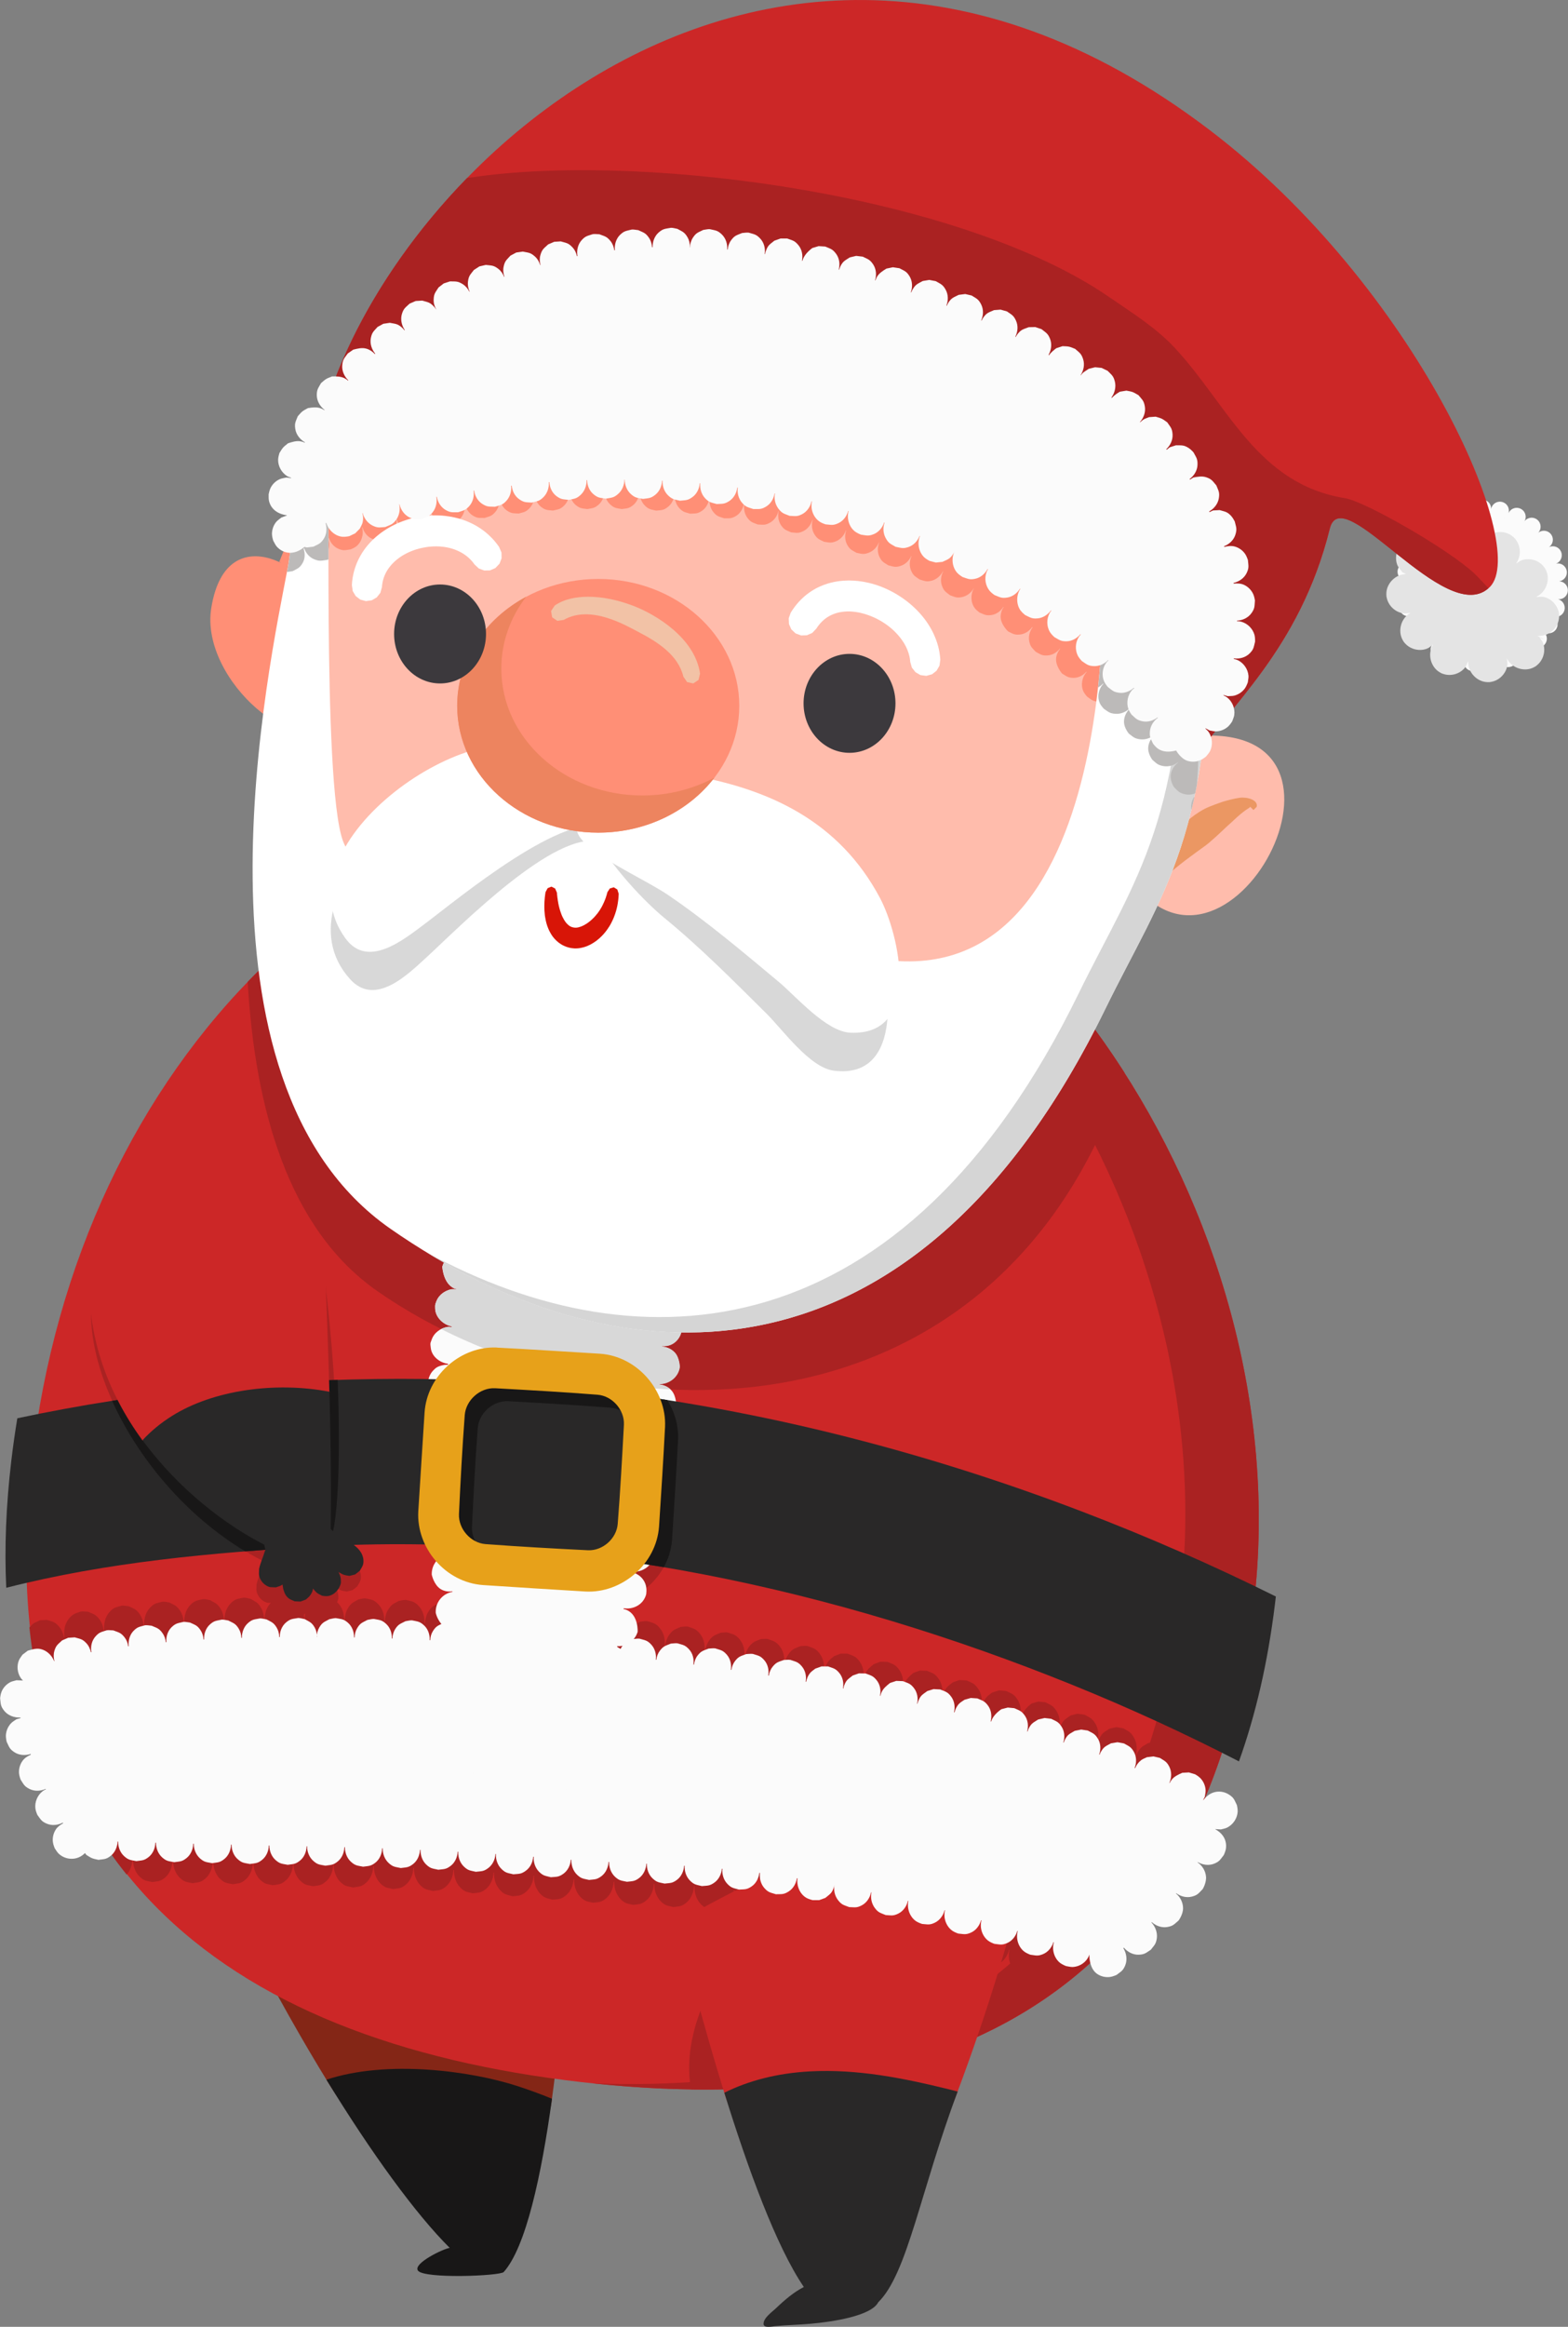
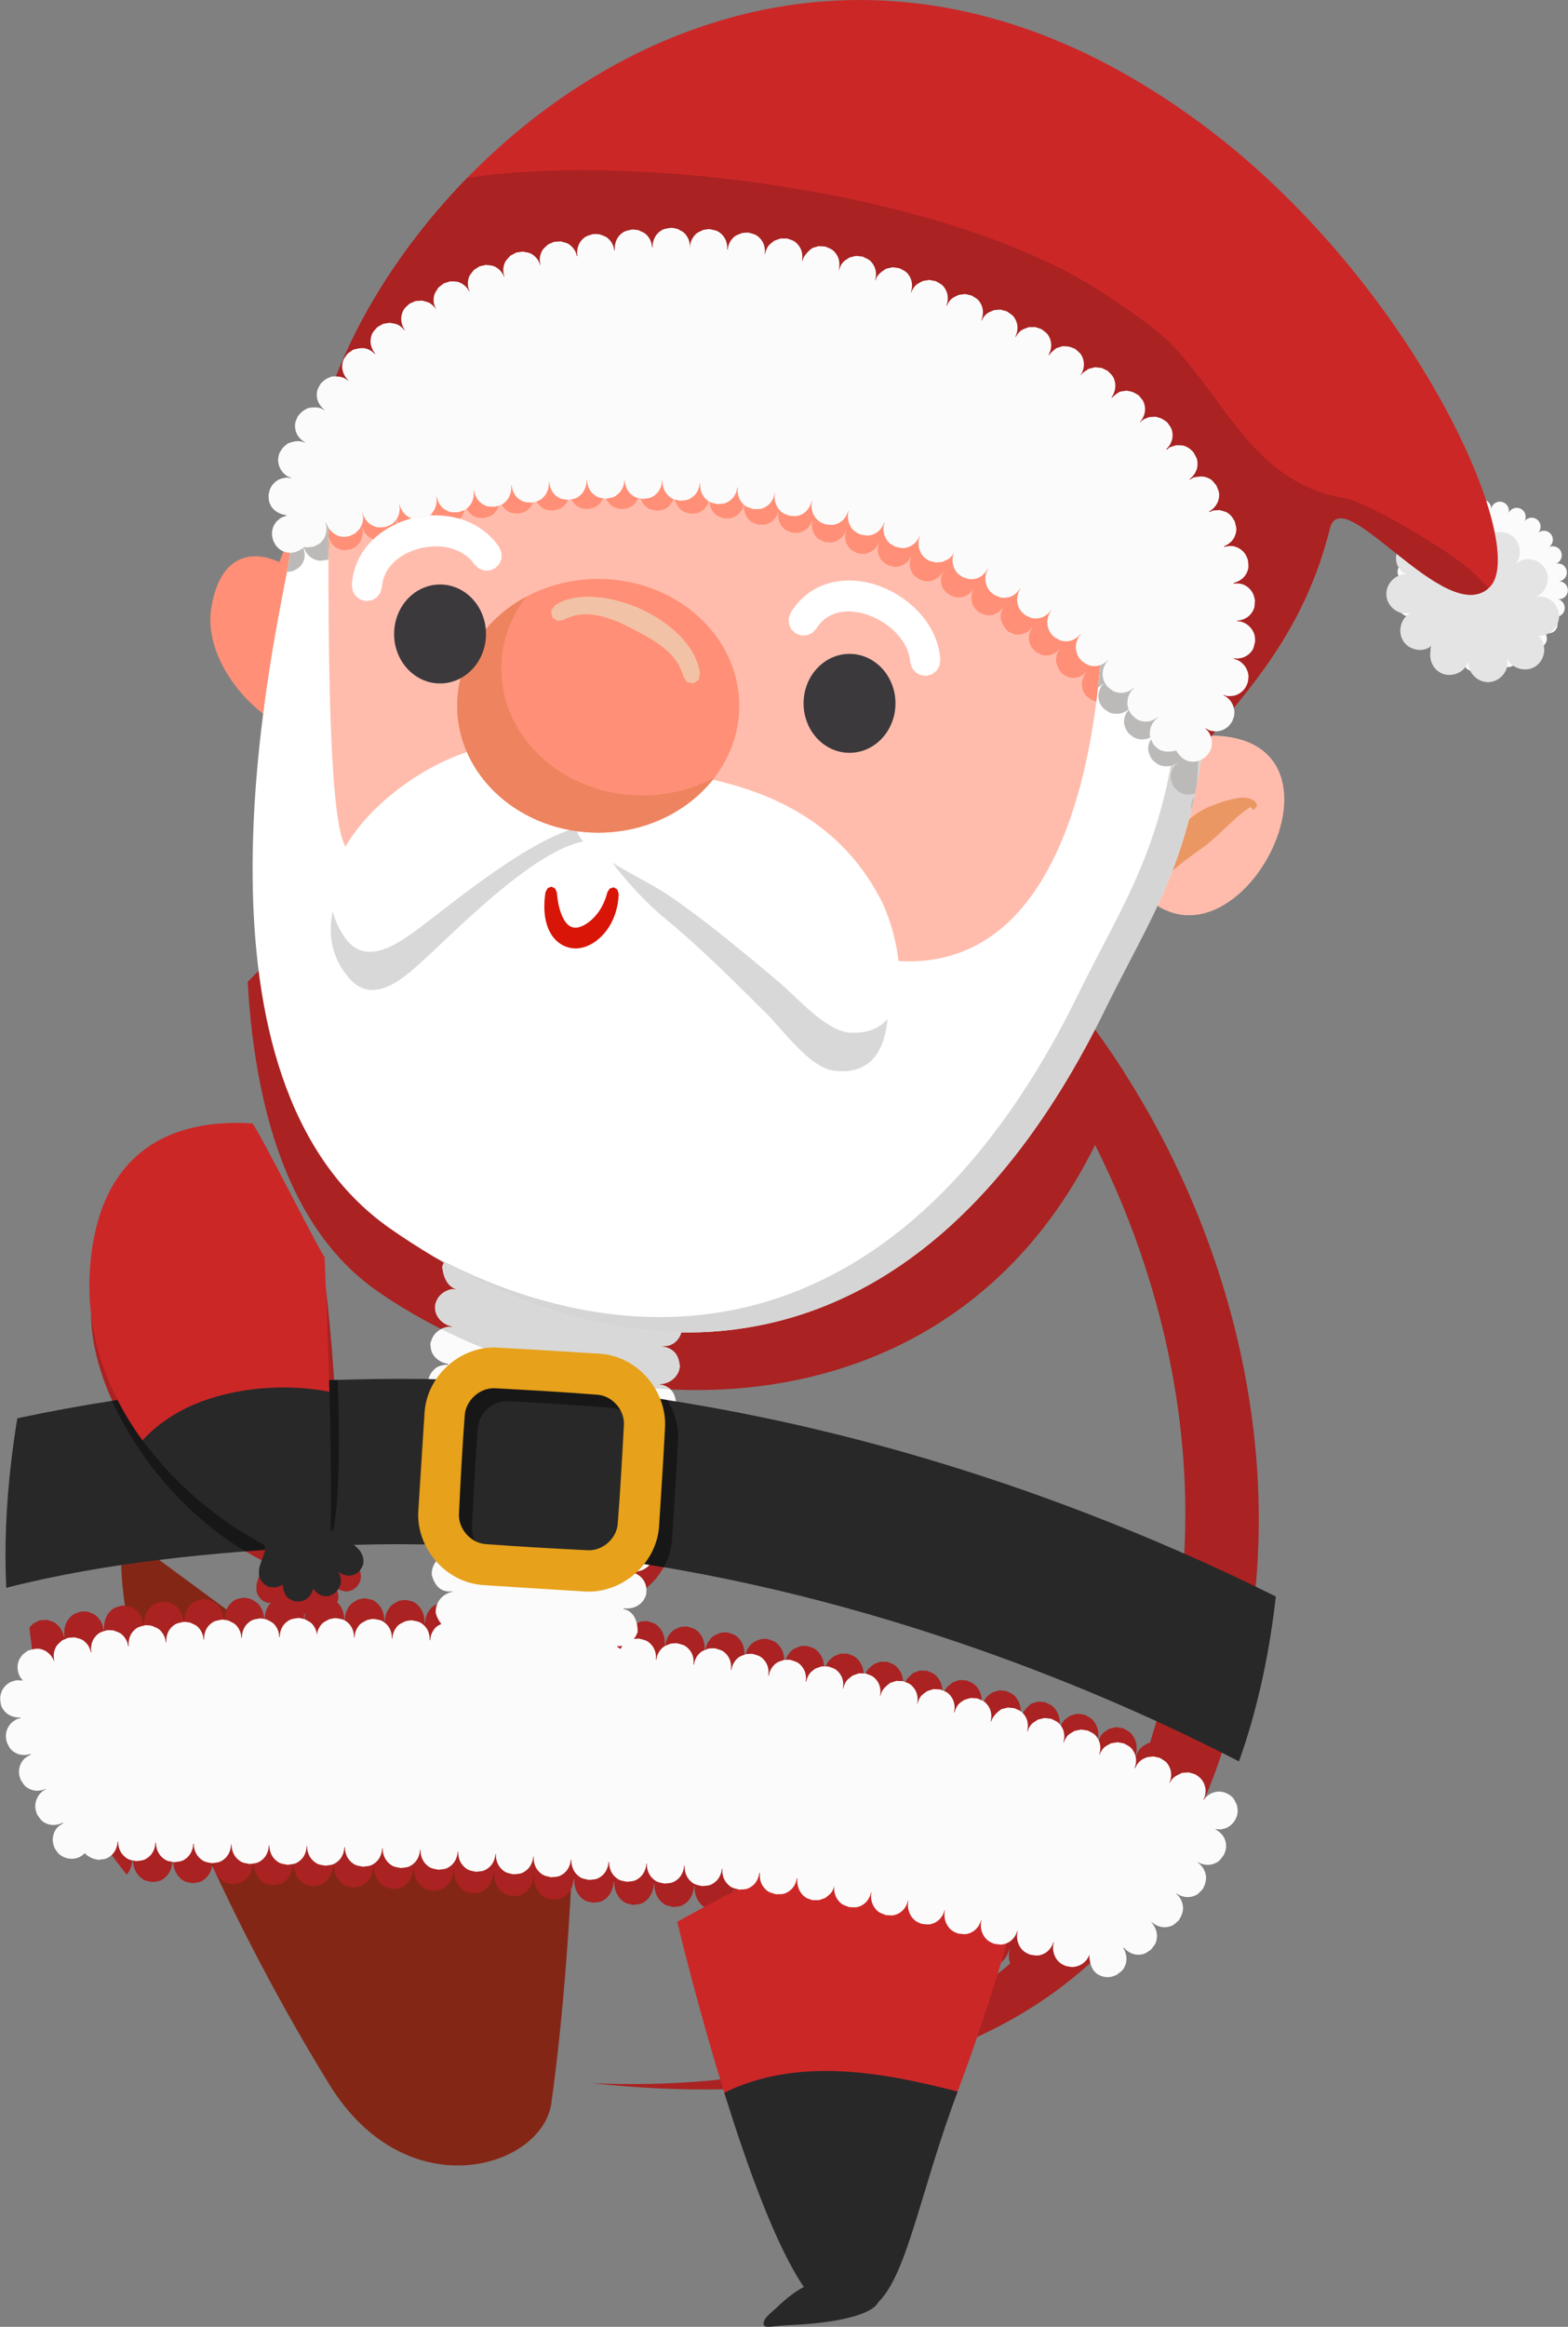
<svg xmlns="http://www.w3.org/2000/svg" id="Calque_2" data-name="Calque 2" viewBox="0 0 306.08 453.82">
  <rect x="0" y="0" width="306.08" height="453.82" fill="#808080" stroke="none" />
  <defs>
    <style>
      .cls-1 {
        fill: #f2c2a6;
      }

      .cls-2 {
        fill: #ed845f;
      }

      .cls-2, .cls-3, .cls-4, .cls-5, .cls-6, .cls-7, .cls-8, .cls-9, .cls-10, .cls-11, .cls-12, .cls-13, .cls-14, .cls-15, .cls-16, .cls-17 {
        fill-rule: evenodd;
      }

      .cls-18, .cls-7 {
        fill: #292828;
      }

      .cls-3 {
        fill: #fbfbfb;
      }

      .cls-19 {
        fill: #eb9763;
      }

      .cls-4 {
        fill: #cc2727;
      }

      .cls-5 {
        fill: #ff8f76;
      }

      .cls-6 {
        fill: #bcbab9;
      }

      .cls-8 {
        fill: #fff;
      }

      .cls-9, .cls-20 {
        fill: #3c393d;
      }

      .cls-10 {
        fill: #ffbcac;
      }

      .cls-11 {
        fill: #e4e4e4;
      }

      .cls-12, .cls-21 {
        fill: #a22;
      }

      .cls-13, .cls-22 {
        fill: #181717;
      }

      .cls-14 {
        fill: #d5d5d5;
      }

      .cls-23 {
        fill: #e7a11a;
      }

      .cls-15 {
        fill: #842616;
      }

      .cls-16 {
        fill: #d8d8d8;
      }

      .cls-17 {
        fill: #d81507;
      }

      .cls-24 {
        fill: none;
        stroke: #fbfbfb;
        stroke-dasharray: 0 3.5;
        stroke-linecap: round;
        stroke-linejoin: round;
        stroke-width: 3.5px;
      }
    </style>
  </defs>
  <g id="Layer_1" data-name="Layer 1">
    <g>
      <g>
        <g>
          <path class="cls-15" d="M23.93,298.97c-3.13,24.15,19.18,73.25,40.37,107.6,15.11,24.48,41.55,16.25,43.32,3.66,2.63-18.69,3.76-39.37,4.07-46.6l-87.76-64.65Z" />
-           <path class="cls-13" d="M81.59,442.86c1.17,1.64,16.05,1.05,16.74.27,4.32-4.84,7.35-18.76,9.42-33.79-2.19-.9-4.41-1.71-6.64-2.44-9.22-3.02-25.59-5.2-37.39-1.28,8.8,14.36,17.46,26.25,24.07,32.81-1.16.11-7.21,3.02-6.21,4.42Z" />
        </g>
        <g>
          <g>
-             <path class="cls-4" d="M142.36,154.13c53.72,3.28,111.64,81.26,102.38,158.87-9.05,75.92-60.75,101.18-131.2,93.1-70.45-8.08-116.2-43.57-107.32-121.22,8.88-77.65,65.34-135.07,136.14-130.75Z" />
            <path class="cls-12" d="M134.94,153.9c51.64,9.14,104.32,83.76,95.46,158.04-8.33,69.89-52.81,96.85-114.78,94.38,69.39,7.35,120.16-18.16,129.12-93.33,9.25-77.61-48.66-155.58-102.38-158.87-2.49-.15-4.97-.23-7.42-.23Z" />
            <path class="cls-12" d="M236.55,347.39c.04-.71-.07-1.42-.37-2.07-.56-1.22-.96-1.31-1.96-2.02l-1.33-.34c-.45.06-.9.12-1.35.18-.4.23-.85.38-1.21.68-.57.47-.98,1.11-1.24,1.81l-.1-.05c.41-1.17.42-2.52-.16-3.65-.61-1.19-1.02-1.26-2.04-1.92l-1.34-.28c-.45.08-.9.16-1.34.25-1.03.64-1.44.7-2.07,1.88-.12.23-.22.47-.3.72l-.09-.03c.37-1.18.33-2.53-.28-3.62-.65-1.17-1.06-1.22-2.1-1.84l-1.35-.23c-.44.1-.89.2-1.33.3-1.01.68-1.42.75-2.01,1.95-.11.23-.21.48-.28.73l-.09-.03c.34-1.2.26-2.54-.38-3.61-.68-1.14-1.09-1.18-2.15-1.77l-1.36-.18c-.44.11-.88.23-1.33.34-.99.71-1.39.8-1.95,2.02-.11.23-.19.48-.25.73l-.08-.03c.31-1.2.19-2.54-.47-3.59-.71-1.12-1.12-1.15-2.19-1.71l-1.36-.14c-.44.13-.88.25-1.32.38-.95.72-1.8,1.67-2.14,2.81l-.1-.03c.28-1.21.15-2.54-.53-3.58-.73-1.11-1.14-1.12-2.22-1.65l-1.36-.11c-.44.14-.87.27-1.31.41-.37.29-.79.52-1.1.88-.49.55-.81,1.25-.96,1.98l-.11-.03c.26-1.22.1-2.55-.61-3.57-.75-1.09-1.16-1.1-2.25-1.61l-1.37-.08c-.43.15-.87.29-1.3.44-.95.79-1.34.9-1.83,2.16-.09.24-.16.48-.21.73l-.08-.02c.24-1.23.04-2.55-.67-3.55-.76-1.08-1.18-1.08-2.27-1.56l-1.37-.05c-.43.15-.86.31-1.29.46-.72.62-1.46,1.28-1.79,2.19-.09.24-.15.49-.2.74l-.08-.02c.22-1.22.02-2.54-.71-3.54-.78-1.06-1.19-1.05-2.3-1.52l-1.37-.03c-.43.16-.86.32-1.29.49-.92.82-1.32.95-1.76,2.23-.08.24-.14.49-.18.74l-.09-.02c.21-1.23-.02-2.54-.76-3.53-.79-1.05-1.21-1.03-2.32-1.48h-1.37c-.43.16-.85.33-1.28.5-.35.32-.75.58-1.05.96-.45.59-.73,1.3-.84,2.04l-.11-.02c.19-1.23-.05-2.54-.8-3.51-.81-1.04-1.22-1.02-2.34-1.45-.45-.08-.91,0-1.37.01-1.11.46-1.52.45-2.31,1.5-.44.58-.71,1.3-.81,2.05l-.12-.02c.18-1.23-.07-2.54-.84-3.5-.82-1.03-1.23-1-2.35-1.42-.45-.08-.91.02-1.37.03-1.1.47-1.51.47-2.29,1.53-.43.59-.69,1.31-.79,2.06l-.11-.02c.16-1.23-.1-2.53-.88-3.49-.83-1.02-1.24-.98-2.37-1.38-.45-.07-.91.03-1.37.05-1.1.49-1.51.49-2.27,1.57-.42.59-.67,1.32-.76,2.08l-.12-.02c.15-1.23-.13-2.53-.92-3.48-.84-1-1.25-.96-2.38-1.35-.45-.06-.91.05-1.37.07-1.09.5-1.5.51-2.26,1.6-.42.61-.66,1.34-.74,2.08h-.1c.13-1.26-.18-2.56-.97-3.48-.85-.99-1.26-.95-2.4-1.32-.45-.06-.91.06-1.36.09-1.09.52-1.5.53-2.24,1.62-.41.6-.64,1.34-.71,2.09h-.12c.12-1.25-.19-2.54-1-3.46-.86-.98-1.27-.93-2.41-1.29-.45-.05-.91.07-1.36.11-1.08.53-1.49.55-2.22,1.65-.4.61-.63,1.35-.7,2.1h-.1c.11-1.26-.23-2.55-1.04-3.45-.87-.97-1.28-.92-2.43-1.26-.45-.05-.91.08-1.36.12-1.08.55-1.49.57-2.2,1.68-.39.61-.61,1.35-.67,2.11h-.12c.1-1.25-.24-2.54-1.07-3.43-.88-.96-1.29-.9-2.44-1.23-.45-.04-.91.09-1.36.14-1.07.56-1.48.58-2.19,1.71-.39.62-.6,1.36-.64,2.12h-.11c.08-1.26-.28-2.54-1.11-3.42-.89-.95-1.3-.88-2.45-1.2-.46-.03-.91.11-1.36.16-1.07.57-1.48.6-2.17,1.74-.38.63-.59,1.37-.63,2.13h-.11c.07-1.25-.3-2.52-1.14-3.4-.91-.94-1.31-.87-2.47-1.16-.45-.03-.91.12-1.36.18-1.06.59-1.47.62-2.15,1.77-.38.63-.57,1.38-.6,2.14h-.12c.05-1.25-.32-2.52-1.18-3.38-.91-.92-1.32-.85-2.48-1.13-.46-.02-.91.13-1.36.2-1.05.6-1.46.64-2.13,1.8-.37.63-.56,1.39-.57,2.15h-.12c.04-1.25-.36-2.51-1.23-3.37-.93-.91-1.33-.83-2.49-1.09-.46-.01-.9.14-1.35.22-1.04.62-1.45.67-2.1,1.83-.36.64-.54,1.4-.55,2.16h-.12c.02-1.25-.39-2.51-1.27-3.35-.94-.89-1.34-.8-2.51-1.05-.46,0-.9.16-1.35.24-1.03.64-1.44.69-2.08,1.87-.35.65-.52,1.4-.51,2.17h-.07c.01-.76-.15-1.52-.49-2.18-.62-1.18-1.03-1.24-2.06-1.89-.45-.09-.89-.26-1.35-.26-1.17.23-1.57.14-2.52,1.02-.87.8-1.31,2.07-1.31,3.33h-.12c0-.76-.17-1.51-.53-2.16-.64-1.17-1.05-1.22-2.09-1.85-.45-.08-.9-.24-1.35-.23-1.16.25-1.57.17-2.5,1.07-.85.82-1.28,2.09-1.25,3.36h-.12c-.01-.76-.2-1.51-.57-2.15-.67-1.15-1.08-1.19-2.13-1.8-.45-.07-.9-.22-1.36-.19-1.16.28-1.56.21-2.48,1.13-.84.84-1.23,2.13-1.18,3.39h-.12c-.03-.75-.24-1.5-.63-2.14-.7-1.13-1.11-1.16-2.17-1.73-.45-.05-.91-.19-1.36-.15-1.15.32-1.56.25-2.45,1.21-.82.88-1.18,2.17-1.1,3.43h-.12c-.06-.75-.29-1.5-.7-2.12-.73-1.1-1.14-1.12-2.23-1.65-.45-.03-.91-.15-1.36-.1-1.14.36-1.55.31-2.41,1.3-.79.9-1.11,2.22-.98,3.49l-.11.02h0c-.09-.76-.35-1.49-.8-2.1-.78-1.06-1.19-1.06-2.3-1.53-.46,0-.92-.11-1.37-.03-1.12.42-1.53.4-2.35,1.43-.77.98-1.03,2.31-.83,3.56l-.11.02c-.14-.77-.46-1.5-.95-2.07-.85-.99-1.26-.95-2.4-1.32-.45.03-.91.06-1.36.09l-1.25.6c-.32.33-.57.56-.78.79,2.11,19.52,8.71,35.46,18.99,48.21.7-.77,1.08-1.87,1.11-2.98h.12c-.01,1.25.43,2.52,1.28,3.35.93.91,1.33.82,2.5,1.08h0c1.17-.19,1.57-.08,2.54-.93.88-.77,1.36-2.01,1.39-3.27h.12c-.01,1.25.43,2.51,1.3,3.35.93.9,1.34.82,2.5,1.07h0c1.17-.2,1.57-.09,2.54-.94.88-.78,1.36-2.02,1.39-3.27h.12c0,1.25.44,2.52,1.3,3.34.93.9,1.34.82,2.5,1.07h0c1.17-.2,1.57-.09,2.54-.95.88-.78,1.36-2.02,1.38-3.27h.12c0,1.25.44,2.51,1.3,3.34.93.9,1.34.82,2.5,1.07h0c1.17-.2,1.57-.09,2.54-.95.88-.78,1.35-2.01,1.38-3.27h.11c-.01,1.26.45,2.52,1.3,3.34.93.9,1.33.82,2.5,1.08h0c1.17-.19,1.57-.09,2.54-.94.88-.77,1.36-2.01,1.39-3.26h.12c-.02,1.25.42,2.51,1.27,3.35.93.91,1.33.83,2.49,1.09h0c1.17-.19,1.57-.08,2.55-.92.88-.76,1.36-2,1.4-3.25h.12c-.03,1.24.4,2.51,1.25,3.36.92.92,1.33.84,2.48,1.12h0c1.17-.18,1.57-.06,2.55-.9.89-.76,1.38-1.98,1.43-3.24h.12c-.04,1.25.38,2.52,1.21,3.37.91.93,1.32.85,2.47,1.14h0c1.18-.16,1.57-.05,2.56-.87.89-.75,1.4-1.97,1.46-3.22h.12c-.05,1.25.35,2.53,1.18,3.38.9.94,1.31.87,2.46,1.17h0c1.18-.15,1.57-.03,2.57-.84.92-.75,1.43-1.96,1.5-3.2h.1c-.06,1.24.33,2.52,1.15,3.4.89.95,1.3.89,2.45,1.21h0c1.18-.13,1.57,0,2.58-.81.93-.74,1.45-1.94,1.53-3.18h.1c-.08,1.26.32,2.54,1.12,3.42.88.96,1.29.9,2.44,1.24h0c1.18-.12,1.57.01,2.59-.78.93-.72,1.47-1.94,1.56-3.2h.12c-.05,1.26.36,2.55,1.19,3.42.91.94,1.31.87,2.46,1.16h0c1.18-.15,1.57-.03,2.57-.85.9-.74,1.41-1.98,1.48-3.24h.12c-.04,1.26.4,2.54,1.23,3.38.91.92,1.32.85,2.48,1.13h0c1.17-.17,1.57-.05,2.56-.88.89-.75,1.39-1.98,1.45-3.23h.11c-.04,1.26.38,2.53,1.21,3.37.91.93,1.31.86,2.47,1.16h0c1.18-.16,1.57-.04,2.57-.86.9-.74,1.4-1.95,1.48-3.2h.12c-.06,1.24.32,2.52,1.12,3.39.89.96,1.29.9,2.44,1.22h0c1.18-.12,1.57,0,2.58-.79.93-.73,1.46-1.92,1.55-3.15h.11c-.1,1.24.25,2.53,1.03,3.43.86.99,1.27.94,2.41,1.31h0c1.18-.08,1.57.06,2.6-.7.93-.68,1.49-1.86,1.63-3.09l.12.02c-.13,1.23.17,2.52.93,3.45.83,1.02,1.24.99,2.36,1.39h0c1.18-.04,1.57.12,2.62-.6.97-.67,1.57-1.82,1.73-3.04l.13.02c-.2,1.69.45,3.56,1.85,4.44.47.3,1.28.51,1.28.51h1.36s1.28-.51,1.28-.51c.91-.84,1.3-.98,1.72-2.26.08-.23.13-.46.16-.7h0c-.21,1.23.08,2.55.77,3.52.77,1.07,1.18,1.07,2.29,1.54h0c1.18.04,1.56.22,2.65-.43.98-.59,1.64-1.7,1.88-2.93l.09.02c-.24,1.23.02,2.56.69,3.54.75,1.09,1.16,1.1,2.25,1.61h0c1.18.07,1.56.26,2.66-.36.99-.56,1.68-1.66,1.95-2.88l.09.02c-.34,1.67.28,3.62,1.59,4.6.45.34,1.25.62,1.25.62,1.18.1,1.55.3,2.67-.29,1.01-.54,1.72-1.62,2.01-2.83l.08.02c-.39,1.7.23,3.64,1.51,4.64.45.35,1.24.64,1.24.64,1.18.12,1.54.33,2.67-.24,1.02-.51,1.74-1.58,2.05-2.79l.08.03h0c-.41,1.67.14,3.62,1.44,4.67.44.36,1.23.67,1.23.67,1.18.14,1.54.36,2.68-.19,1.02-.49,1.77-1.55,2.1-2.75l.09.03c-.43,1.65.1,3.63,1.37,4.69.18.15.42.3.65.42,12.87-9.61,22.99-22.93,29.74-40.42Z" />
-             <path class="cls-12" d="M173.58,403.32c6.04-1.56-30.82-25.44-30.82-25.44-.32,4.93-10.21,16.07-7.88,29.63,13.91.2,26.88-1.14,38.7-4.19Z" />
            <path class="cls-21" d="M92.12,297.84c-.12,2.91,2.29,5.62,5.16,5.86,6.67.5,13.35.87,20.03,1.2,2.87.12,5.56-2.26,5.8-5.12.51-6.45.86-12.9,1.21-19.36.14-2.9-2.27-5.61-5.12-5.85-6.68-.53-13.35-.9-20.02-1.27-2.94-.15-5.69,2.31-5.93,5.22-.48,6.44-.83,12.88-1.13,19.33ZM99.57,265.37c6.22.31,12.44.73,18.65,1.1l1.45.09c7.31.51,12.99,7.21,12.68,14.24-.33,6.48-.75,12.96-1.17,19.44-.51,7.36-7.3,13.07-14.35,12.7-6.67-.4-13.35-.82-20.02-1.26-7.42-.53-13-7.33-12.63-14.33.39-6.45.83-12.9,1.23-19.35.49-7.07,6.71-12.61,13.45-12.65.23,0,.46,0,.69.01Z" />
            <path class="cls-12" d="M64.04,301.51c.09.2.23.49.23.49l-.23-.52v.03ZM65.07,302.28h.01s0,0,0,0h0s0,0,0,0ZM65.08,302.29c1.7,1.05,5.21,2.37,5.36,5.03.06,1.02-.24,1.26-.71,2.1l-.91.71s-.66.17-1.1.28c-1.11-.16-1.12-.17-2.1-.72,0,0-.03-.04-.08-.11.14.26.28.56.43,1.08.08.27.08,1.07.08,1.07-.22,1.23-1.27,2.42-2.51,2.61-.45.07-1.14-.05-1.14-.05-1.01-.49-1.02-.5-1.76-1.34l-.04-.1c-.04.46-.2.87-.58,1.4-.22.3-.54.51-.81.77l-1.06.4s-.68-.03-1.14-.05c-.88-.41-1.24-.44-1.79-1.31-.21-.33-.29-.72-.43-1.09,0,0-.07-.41-.14-.88-.08.05-.16.11-.26.17-.32.19-.7.26-1.04.39l-1.12-.04c-.72-.18-1.38-.68-1.77-1.33-.54-.9-.4-1.23-.38-2.24h0c.26-1.23.81-2.34,1.14-3.51.03-.11.07-.15.11-.15h0s0,0,0,0l-.03-.07c-.09-.42-.17-.71-.22-.99-24.42-12.57-39.66-43.76-30.71-58.27,20.48-33.21,41.52-7.61,42.61.33,2.82,20.5,4.19,50.86,1.08,54.89l1.03.97Z" />
            <path class="cls-12" d="M119.74,154.86c-27.58,3.55-52.14,16.71-71.39,36.64,1.41,24.63,7.89,48.19,25.31,60.32,42.68,29.73,120.85,31.87,145.87-42.55-6.92-10.83-14.9-20.52-23.51-28.65-6.4,5.58-14.85,8.32-25.99,6.16-10.89-15.18-36.5-28.48-50.02-31.85l-.27-.07Z" />
          </g>
          <g>
            <path class="cls-4" d="M132.21,374.83s75.75-42.92,70.06-17.89c-4,17.62-9.61,35.82-15.51,51.44-10.05,26.64-39.66,18.15-45.26.17-4.47-14.37-7.96-28.15-9.3-33.73Z" />
            <path class="cls-7" d="M171.45,449.02c5.71-5.62,8.2-21.66,15.49-41.08-.54-.14-1.08-.28-1.62-.42-8.94-2.2-17.92-4.01-27.18-3.52-6.41.34-12.07,1.82-16.75,4.17,4.55,14.66,10.13,29.99,15.52,37.88-1.97,1.03-3.64,2.43-5.47,4.18-.73.7-2.43,1.85-2.39,3.04.03.87,1.72.47,2.25.42,2.31-.22,4.65-.26,6.96-.47,4.21-.37,11.83-1.51,13.18-4.2Z" />
          </g>
          <g>
            <path class="cls-3" d="M61.88,319.27c.01-.65-.14-1.3-.46-1.86-.59-1.01-.97-1.06-1.94-1.62-.42-.07-.84-.22-1.27-.22-1.1.2-1.48.12-2.37.87-.82.69-1.24,1.77-1.23,2.85h-.11c0-.65-.16-1.3-.5-1.86-.61-1-.99-1.05-1.97-1.58-.42-.07-.84-.2-1.27-.2-1.1.22-1.48.14-2.36.92-.8.71-1.2,1.8-1.18,2.88h-.11c-.01-.65-.19-1.29-.54-1.85-.63-.99-1.02-1.02-2.01-1.54-.43-.06-.85-.19-1.28-.17-1.09.24-1.47.18-2.33.97-.79.72-1.16,1.82-1.11,2.91h-.11c-.03-.65-.23-1.29-.59-1.83-.66-.97-1.04-1-2.05-1.48-.43-.04-.85-.16-1.28-.13-1.08.27-1.46.22-2.31,1.03-.77.75-1.11,1.86-1.03,2.94h-.11c-.05-.64-.27-1.28-.66-1.81-.69-.95-1.08-.96-2.1-1.41-.43-.03-.86-.13-1.28-.09-1.07.31-1.46.27-2.27,1.11-.74.77-1.04,1.9-.92,2.99h-.1s0,.01,0,.01c-.08-.65-.33-1.28-.75-1.8-.73-.91-1.12-.9-2.16-1.31-.43,0-.86-.09-1.29-.02-1.06.36-1.44.34-2.21,1.22-.73.84-.97,1.98-.78,3.05l-.1.02c-.13-.66-.43-1.29-.89-1.78-.8-.85-1.19-.81-2.26-1.13-.43.03-.85.05-1.28.08l-1.18.51c-.81.77-1.17.91-1.51,2.03-.19.65-.18,1.34,0,2l-.05.02c-.44-1.14-1.44-2.09-2.64-2.36-.83-.19-1.68.07-2.51.32l-1.03.78c-.23.36-.53.69-.69,1.08-.55,1.32-.24,3.01.79,3.96l-1.26-.06c-.41.13-.84.19-1.22.38-.77.4-1.38,1.06-1.71,1.86-.2.48-.28,1.26-.28,1.26.14,1.11.04,1.48.76,2.41.73.95,1.98,1.43,3.2,1.36l.02.13h0c-.27.06-.54.14-.8.22-.34.25-.74.45-1.03.76-.6.63-.96,1.45-1.02,2.32-.03.52.14,1.28.14,1.28.49,1,.52,1.39,1.49,2.04.92.62,2.13.71,3.2.36l.05.13c-.62.29-1.2.63-1.6,1.17-.52.7-.77,1.56-.72,2.43.03.52.3,1.25.3,1.25.61.93.69,1.31,1.74,1.84,1,.5,2.17.44,3.16-.01l.04.09c-.21.09-.42.2-.6.34-1.04.79-1.6,2.14-1.44,3.41.06.51.38,1.23.38,1.23.67.89.77,1.27,1.85,1.72.99.42,2.14.3,3.11-.2l.07.13c-.55.3-1.05.65-1.4,1.16-.48.72-.7,1.59-.6,2.46.05.51.36,1.24.36,1.24.25.35.45.74.76,1.04,1.36,1.31,3.68,1.43,5.14-.1l.29.37c1.08.68,1.09.68,2.34.95h0c1.11-.16,1.48-.06,2.4-.78.84-.66,1.3-1.72,1.34-2.79h.09s.02,0,.02,0c-.02,1.07.39,2.16,1.2,2.88.87.78,1.25.71,2.35.94h0c1.11-.16,1.48-.07,2.4-.79.83-.66,1.29-1.72,1.32-2.8h.12c-.01,1.07.41,2.16,1.21,2.87.88.78,1.26.71,2.35.93h0c1.1-.16,1.48-.07,2.4-.8.83-.66,1.28-1.72,1.31-2.8h.11c-.01,1.07.41,2.15,1.22,2.87.88.77,1.26.7,2.35.92h0c1.1-.17,1.48-.08,2.39-.81.83-.66,1.28-1.73,1.3-2.81h.11c0,1.07.41,2.16,1.22,2.86.88.77,1.26.7,2.36.92h0c1.1-.17,1.48-.08,2.39-.81.83-.67,1.28-1.73,1.3-2.81h.11c0,1.07.41,2.15,1.22,2.86.88.77,1.26.7,2.36.92h0c1.1-.17,1.48-.08,2.39-.81.83-.66,1.27-1.73,1.3-2.8h.1c-.01,1.08.42,2.16,1.22,2.86.88.78,1.26.7,2.35.92h0c1.1-.17,1.48-.08,2.39-.81.83-.66,1.28-1.72,1.31-2.8h.11c-.01,1.07.4,2.16,1.2,2.87.87.78,1.25.71,2.35.94h0c1.1-.16,1.48-.07,2.4-.79.83-.65,1.28-1.71,1.32-2.79h.11c-.03,1.07.38,2.15,1.18,2.88.87.79,1.25.72,2.34.96h0c1.11-.15,1.48-.06,2.4-.77.84-.65,1.3-1.7,1.35-2.77h.11c-.03,1.07.36,2.16,1.14,2.89.86.8,1.24.73,2.33.98h0c1.11-.14,1.48-.04,2.41-.75.84-.64,1.32-1.69,1.37-2.76h.11c-.05,1.07.34,2.17,1.11,2.9.85.81,1.23.75,2.32,1.01h0c1.11-.13,1.48-.02,2.42-.72.87-.65,1.35-1.68,1.41-2.74h.1c-.06,1.07.31,2.16,1.09,2.92.84.82,1.22.76,2.31,1.03h0c1.11-.11,1.48,0,2.43-.69.88-.64,1.37-1.67,1.44-2.73h.1c-.07,1.08.3,2.18,1.05,2.93.83.82,1.21.77,2.29,1.06h0c1.11-.1,1.48.01,2.44-.66.87-.62,1.38-1.66,1.47-2.74h.11c-.05,1.08.34,2.19,1.12,2.93.85.8,1.24.74,2.32,1h0c1.11-.13,1.48-.03,2.42-.73.85-.64,1.33-1.7,1.39-2.78h.11c-.03,1.08.38,2.17,1.16,2.9.86.79,1.24.73,2.33.97h0c1.11-.14,1.48-.05,2.41-.76.84-.65,1.31-1.7,1.37-2.77h.1c-.04,1.08.36,2.17,1.14,2.89.85.8,1.24.74,2.32.99h0c1.11-.13,1.48-.03,2.42-.73.84-.63,1.32-1.67,1.39-2.74h.11c-.06,1.07.3,2.16,1.06,2.91.83.82,1.22.77,2.3,1.05h0c1.11-.11,1.48,0,2.44-.68.88-.63,1.37-1.65,1.46-2.7h.1c-.09,1.06.23,2.17.97,2.94.81.85,1.19.81,2.27,1.12h0c1.11-.07,1.48.05,2.45-.6.87-.58,1.4-1.59,1.53-2.65h.12c-.13,1.06.16,2.18.87,2.97.78.87,1.17.85,2.23,1.19h0c1.12-.04,1.48.1,2.47-.52.92-.57,1.48-1.56,1.63-2.6l.12.02c-.19,1.45.43,3.05,1.75,3.81.44.26,1.21.44,1.21.44h1.28s1.21-.44,1.21-.44c.85-.72,1.22-.84,1.62-1.94.07-.2.12-.4.15-.6h0c-.2,1.06.07,2.19.73,3.02.73.92,1.11.91,2.15,1.32h0c1.12.03,1.47.19,2.5-.37.92-.5,1.55-1.46,1.77-2.51l.08.02c-.23,1.05.02,2.19.65,3.03.7.94,1.09.94,2.12,1.38h0c1.11.06,1.47.22,2.51-.31.94-.48,1.59-1.42,1.83-2.46l.09.02c-.32,1.44.26,3.1,1.5,3.95.43.29,1.17.53,1.17.53,1.11.08,1.46.26,2.51-.25.95-.46,1.62-1.39,1.89-2.42l.08.02c-.37,1.46.22,3.12,1.43,3.98.42.3,1.16.55,1.16.55,1.11.1,1.46.28,2.52-.21.96-.44,1.64-1.36,1.93-2.39l.08.02h0c-.39,1.43.13,3.1,1.36,4.01.42.31,1.15.57,1.15.57,1.11.12,1.45.31,2.52-.16.96-.42,1.67-1.33,1.97-2.36l.08.03c-.4,1.42.09,3.11,1.29,4.02.41.31,1.15.59,1.15.59,1.11.14,1.44.33,2.52-.12.97-.41,1.69-1.3,2.01-2.33l.08.03c-.42,1.41.05,3.12,1.24,4.04.41.32,1.14.6,1.14.6.42.06.84.19,1.27.18,1.45-.05,2.83-1.02,3.28-2.42,0,0-.13,2.72,1.6,3.82.73.47,1.61.66,2.47.54.51-.07,1.23-.39,1.23-.39.88-.68,1.26-.79,1.7-1.87.44-1.08.25-2.36-.37-3.36h0s.11-.09.11-.09c.72.85,1.78,1.42,2.93,1.37,1.17-.05,1.39-.37,2.33-.97h0c.68-.89,1.01-1.09,1.17-2.25.14-1.1-.28-2.25-1.05-3.06l.07-.07c.82.73,1.92,1.14,3.03.95,1.15-.2,1.34-.54,2.19-1.26,0,0,.87-1.14.88-2.38,0-1.12-.53-2.2-1.38-2.89l.05-.06c.88.64,2.01.94,3.09.65,1.13-.3,1.28-.66,2.07-1.45,0,0,.76-1.22.65-2.45-.1-1.12-.74-2.15-1.64-2.76l.04-.06c.95.55,2.13.73,3.18.31,1.09-.43,1.19-.81,1.89-1.68,0,0,.33-.71.41-1.22.22-1.5-.42-2.91-2.09-3.83v-.02s1.12.07,1.12.07c.41-.12.85-.17,1.23-.37,1.17-.59,1.96-1.81,2.04-3.09.03-.52-.15-1.28-.15-1.28-.5-1-.53-1.39-1.5-2.03-1.53-1.01-3.63-.84-5.04,1.04l-.04-.02.32-.63c.05-.43.17-.85.15-1.28-.05-.87-.4-1.69-1-2.32-.35-.38-1.03-.77-1.03-.77l-1.23-.37c-.43.02-.85.05-1.28.07-.79.34-1.6.71-2.11,1.39-.14.19-.26.4-.36.61l-.06-.03c.44-.99.48-2.16-.01-3.14-.53-1.05-.91-1.12-1.84-1.73l-1.25-.29c-.42.05-.85.1-1.27.15-.38.19-.8.32-1.14.58-.53.4-.93.95-1.17,1.55l-.1-.04c.39-1,.39-2.16-.15-3.13-.58-1.02-.96-1.08-1.92-1.64l-1.27-.24c-.42.07-.84.14-1.27.21-.97.55-1.36.6-1.95,1.61-.11.2-.21.4-.28.61l-.08-.03c.35-1.01.31-2.17-.26-3.1-.61-1-.99-1.04-1.98-1.58l-1.27-.19c-.42.08-.84.17-1.26.25-.95.58-1.34.64-1.89,1.67-.11.2-.19.41-.26.62l-.08-.03c.32-1.02.25-2.18-.36-3.1-.64-.98-1.03-1.01-2.02-1.51l-1.28-.15c-.42.1-.83.2-1.25.29-.93.61-1.31.69-1.84,1.73-.1.2-.18.41-.24.62l-.08-.02c.29-1.03.18-2.18-.44-3.08-.67-.96-1.05-.99-2.06-1.46l-1.28-.12c-.41.11-.83.22-1.24.32-.9.62-1.7,1.43-2.01,2.41l-.09-.02c.27-1.04.14-2.18-.5-3.07-.69-.95-1.07-.96-2.09-1.42l-1.28-.09c-.41.12-.82.23-1.23.35-.35.25-.74.45-1.04.75-.46.47-.76,1.07-.91,1.7l-.1-.02c.25-1.04.09-2.18-.57-3.06-.71-.94-1.09-.94-2.12-1.38l-1.29-.07c-.41.13-.82.25-1.23.38-.89.67-1.27.77-1.72,1.85-.09.2-.15.41-.2.63l-.07-.02c.23-1.05.04-2.19-.63-3.05-.72-.92-1.11-.92-2.14-1.34l-1.29-.05c-.41.13-.81.27-1.22.4-.68.53-1.37,1.09-1.69,1.88-.08.21-.15.42-.19.63l-.08-.02c.21-1.05.02-2.18-.67-3.03-.74-.91-1.12-.9-2.16-1.31l-1.29-.02c-.4.14-.81.28-1.21.42-.87.7-1.24.81-1.66,1.91-.08.21-.14.42-.17.63l-.08-.02c.19-1.05-.02-2.18-.72-3.02-.75-.9-1.14-.89-2.18-1.27h-1.29c-.4.14-.8.29-1.21.43-.33.27-.71.5-.99.82-.42.5-.68,1.11-.79,1.75l-.1-.02c.18-1.05-.04-2.17-.76-3.01-.76-.89-1.15-.87-2.2-1.24-.42-.07-.86,0-1.29.01-1.05.39-1.43.38-2.18,1.29-.41.5-.67,1.12-.76,1.76l-.11-.02c.17-1.05-.07-2.18-.79-3-.77-.88-1.16-.86-2.22-1.21-.42-.06-.86.02-1.29.03-1.04.41-1.43.4-2.16,1.32-.4.51-.65,1.12-.74,1.77l-.1-.02c.15-1.05-.1-2.17-.83-2.99-.78-.87-1.17-.84-2.23-1.19-.43-.06-.86.03-1.29.04-1.03.42-1.42.42-2.14,1.34-.4.51-.63,1.13-.71,1.78h-.11c.14-1.07-.12-2.19-.87-2.99-.79-.86-1.18-.83-2.25-1.16-.43-.05-.86.04-1.29.06-1.03.43-1.42.44-2.13,1.37-.4.52-.63,1.14-.7,1.78h-.1c.13-1.08-.17-2.19-.91-2.98-.8-.85-1.19-.81-2.26-1.13-.43-.05-.86.05-1.29.08-1.02.44-1.41.45-2.11,1.39-.38.52-.61,1.15-.67,1.79h-.11c.12-1.07-.17-2.18-.94-2.97-.81-.84-1.2-.8-2.27-1.11-.43-.04-.86.06-1.28.09-1.02.46-1.41.47-2.09,1.42-.38.52-.6,1.15-.66,1.8h-.1c.1-1.08-.22-2.18-.98-2.96-.82-.83-1.21-.79-2.28-1.08-.43-.04-.86.07-1.28.11-1.01.47-1.4.49-2.08,1.44-.37.53-.58,1.16-.63,1.81h-.11c.09-1.07-.23-2.17-1.01-2.94-.83-.82-1.22-.77-2.3-1.05-.43-.03-.85.08-1.28.12-1.01.48-1.4.5-2.06,1.46-.37.53-.57,1.17-.61,1.82h-.1c.08-1.08-.27-2.18-1.05-2.93-.84-.81-1.23-.76-2.31-1.03-.43-.03-.85.09-1.28.14-1,.49-1.39.52-2.04,1.49-.36.54-.56,1.17-.59,1.82h-.1c.07-1.07-.28-2.16-1.08-2.92-.85-.8-1.23-.74-2.32-1-.43-.02-.85.1-1.28.15-1,.5-1.38.53-2.02,1.52-.35.54-.54,1.18-.56,1.83h-.11c.05-1.07-.3-2.16-1.11-2.9-.86-.79-1.25-.73-2.33-.97-.43-.02-.85.11-1.28.17-.99.52-1.38.55-2.01,1.54-.34.54-.52,1.19-.54,1.84h-.11c.04-1.07-.33-2.15-1.15-2.89-.87-.78-1.26-.71-2.35-.93-.43-.01-.85.12-1.27.19-.98.53-1.37.57-1.98,1.57-.34.55-.51,1.2-.52,1.85h-.11c.02-1.07-.37-2.15-1.19-2.87-.89-.77-1.27-.69-2.36-.9-.43,0-.85.14-1.27.21-.98.55-1.36.59-1.96,1.6-.33.55-.49,1.2-.49,1.86h-.07Z" />
            <path class="cls-3" d="M116.97,231.83c.81-1.44.73-3.45-.5-4.62-.68-.64-.78-.58-1.07-.71-1.7-.74-3.78.03-4.77,1.73l.04-.51c-.03-1.89-1.38-3.53-3.32-3.84,0,0-.39-.02-.86.01-1.44.28-2.69,1.3-3.07,2.66-.1.37-.1.47-.13.84,0,0-.39-1.12-1.29-1.8-1.14-.86-2.73-.9-4.05-.24,0,0-1.22.82-1.63,1.93-.43,1.18-.2,2.51.6,3.6,0,0-1.58-.87-2.93-.55-.97.23-1.78.89-2.35,1.75,0,0-.73,1.61-.35,2.91.28.96.99,1.73,1.88,2.25l-.75-.19c-1.4-.12-1.8.1-2.48.51-.73.45-1.24,1.15-1.57,1.98,0,0-.39,1.72.25,2.92.46.85,1.24,1.45,2.2,1.79v.02c-.56-.01-3.71.05-4.48,2.78,0,0,.18,3.84,2.89,4.42v.04c-.37-.07-.74-.08-1.13-.05-1.29.27-2.43,1.11-2.9,2.3-.35.87-.25.94-.26,1.26-.05,1.78,1.48,3.33,3.22,3.67v.11s-.02.03-.02.03c-.22-.03-.45-.04-.68-.04-1.45.2-2.75,1.16-3.2,2.5-.25.73-.32.56-.16,1.7.22,1.6,1.74,2.79,3.36,3.01v.16s-.01.04-.01.04c-.22-.02-.44-.02-.67,0-1.38.25-1.72.57-2.26,1.14-.58.62-.89,1.44-1,2.33,0,0,.63,3.58,3.27,3.88.08,0,.16.02.25.02v.03c-.22-.01-.44-.01-.67.01-1.43.31-2.66,1.36-3.01,2.72-.19.74-.28.58-.04,1.71.34,1.58,1.93,2.65,3.56,2.75v.18c-.08,0-.16,0-.24,0-1.88.23-3.35,1.76-3.45,3.72,0,0,.41,2.6,2.25,3.38.48.2.99.28,1.49.25v.05c-.08,0-.16,0-.24,0-1.87.28-3.3,1.85-3.35,3.81,0,0,.3,2.02,1.59,2.91.66.46,1.46.62,2.25.55v.11c-.07,0-.15,0-.23,0-1.86.34-3.25,1.94-3.25,3.9,0,0,.36,2.01,1.67,2.87.68.44,1.48.58,2.27.49v.11c-.07,0-.15,0-.23.01-1.86.39-3.2,2.03-3.13,3.99,0,0,.41,2,1.75,2.82.68.42,1.49.54,2.28.43v.11c-1.93.33-3.37,2.06-3.25,4.1,0,0,.48,2.22,2.21,2.96.61.26,1.27.31,1.91.2v.08c-1.92.39-3.31,2.17-3.11,4.21,0,0,.77,2.51,2.72,3.02.51.13,1.02.13,1.52.03v.04s0,.01,0,.01c-1.92.46-3.23,2.31-2.96,4.34,0,0,.45,1.66,1.65,2.42.8.51,1.79.64,2.72.45v.03s.02.05.02.05c-1.9.56-3.21,2.56-2.73,4.48,0,0,.61,1.67,1.79,2.32.82.45,1.78.55,2.77.32v.03c-.53.32-3.12,2.04-2.34,4.73,0,0,.75,1.6,1.99,2.15.88.39,1.86.4,2.85.05h0c-.19.13-1.53,1.07-1.87,2.32-.26.97-.07,1.99.41,2.9,0,0,1.07,1.41,2.39,1.69.98.21,1.99-.04,2.87-.58l-.18.69c-.25,2.16,1.34,4.2,3.65,4.33,0,0,2.3-.29,3.2-1.86.25-.43.33-.72.33-.72.38.06.47.09.85.08.72-.02,1.43-.24,2.02-.65.77-.53.73-.64.92-.9,1.08-1.51.91-3.67-.69-5.03-.07-.06-.11-.1-.12-.11h0c.05,0,.31.18.31.18,1.78.65,3.78-.04,4.76-1.74,0,0,.63-1.65.17-2.93-.33-.91-1.04-1.62-1.92-2.08h0c.34.09,1.7.44,2.79-.02.92-.38,1.62-1.16,2.04-2.1,0,0,.56-2.57-.88-3.97-.38-.37-.84-.63-1.33-.78v-.04c1.83.59,3.96-.48,4.69-2.39,0,0,.42-3.23-1.81-4.4-.2-.11-.42-.19-.64-.25l.02-.07c1.58.37,3.43-.26,4.23-1.72.45-.82.36-.9.41-1.22.27-1.78-.9-3.56-2.72-4.08v-.06c1.85.42,3.9-.75,4.5-2.71,0,0,.2-3.25-2.11-4.26-.21-.09-.42-.16-.64-.2l.03-.15c1.77.28,3.81-.62,4.38-2.69,0,0,.22-1.12-.17-2.12-.44-1.15-1.45-1.97-2.69-2.25l.02-.1c1.79.25,3.82-.84,4.33-2.86,0,0,.18-2.01-.9-3.2-.54-.59-1.24-.97-2.05-1.12v-.03c1.86.29,3.82-1.01,4.29-3.01,0,0,.17-1.12-.26-2.11-.49-1.13-1.53-1.91-2.79-2.13v-.08c1.82.19,3.8-1.02,4.22-3.07,0,0,.09-2.02-1.03-3.16-.56-.57-1.28-.91-2.1-1.03h0s.01-.09.01-.09c1.81.13,3.76-1.08,4.14-3.13,0,0-.34-3.68-3.22-4.1l.02-.18c1.79.09,3.71-1.03,4.06-3.16,0,0,0-1.77-.88-2.8-.61-.71-1.46-1.13-2.45-1.24v-.09c1.82.04,3.71-1.28,3.98-3.35,0,0-.05-1.77-.96-2.77-.64-.69-1.49-1.09-2.49-1.17v-.12c.91.09,1.84-.14,2.61-.82.54-.48.93-1.11,1.12-1.8.25-.9.14-.96.12-1.28-.15-1.79-1.68-3.25-3.6-3.36v-.07c1.83-.1,3.6-1.64,3.67-3.75,0,0-.22-1.76-1.23-2.66-.69-.62-1.6-.95-2.63-.94v-.02c.47-.16,3.52-1.32,3.28-4.19,0,0-.42-1.72-1.53-2.5-.78-.55-1.75-.76-2.79-.62,0,0,1.39-.8,1.85-2.01.46-1.2.18-2.57-.59-3.65,0,0-1.68-1.6-3.45-1.31-.98.16-1.83.75-2.46,1.57,0,0,.57-2.64-.94-4.03-.75-.69-.37-1-2.76-.98-1.18.15-2.17.88-2.77,1.83l-.15-.1-.05-.03Z" />
            <path class="cls-16" d="M130.91,271c-.58-.54-1.32-.86-2.17-.96v-.09c1.82.04,3.71-1.28,3.98-3.35,0,0-.05-1.77-.96-2.77-.64-.69-1.49-1.09-2.49-1.17v-.12c.91.09,1.84-.14,2.61-.82.54-.48.93-1.11,1.12-1.8.25-.9.14-.96.12-1.28-.15-1.79-1.68-3.25-3.6-3.36v-.07c1.83-.1,3.6-1.64,3.67-3.75,0,0-.22-1.76-1.23-2.66-.69-.62-1.6-.95-2.63-.94v-.02c.47-.16,3.52-1.32,3.28-4.19,0,0-.42-1.72-1.53-2.5-.78-.55-1.75-.76-2.79-.62,0,0,1.39-.8,1.85-2.01.46-1.2.18-2.57-.59-3.65,0,0-1.68-1.6-3.45-1.31-.98.16-1.83.75-2.46,1.57,0,0,.57-2.64-.94-4.03-.75-.69-.37-1-2.76-.98-1.18.15-2.17.88-2.77,1.83l-.15-.1-.05-.03c.81-1.44.73-3.45-.5-4.62-.68-.64-.78-.58-1.07-.71-1.7-.74-3.78.03-4.77,1.73l.04-.51c-.03-1.89-1.38-3.53-3.32-3.84,0,0-.39-.02-.86.01-1.44.28-2.69,1.3-3.07,2.66-.1.37-.1.47-.13.84,0,0-.39-1.12-1.29-1.8-1.14-.86-2.73-.9-4.05-.24,0,0-1.22.82-1.63,1.93-.43,1.18-.2,2.51.6,3.6,0,0-1.58-.87-2.93-.55-.97.23-1.78.89-2.35,1.75,0,0-.73,1.61-.35,2.91.28.96.99,1.73,1.88,2.25l-.75-.19c-1.4-.12-1.8.1-2.48.51-.73.45-1.24,1.15-1.57,1.98,0,0-.39,1.72.25,2.92.46.85,1.24,1.45,2.2,1.79v.02c-.56-.01-3.71.05-4.48,2.78,0,0,.18,3.84,2.89,4.42v.04c-.37-.07-.74-.08-1.13-.05-1.29.27-2.43,1.11-2.9,2.3-.35.87-.25.94-.26,1.26-.05,1.78,1.48,3.33,3.22,3.67v.11s-.02.03-.02.03c-.22-.03-.45-.04-.68-.04-.48.07-.94.22-1.36.43,13.45,6.75,29.01,11.03,44.79,11.78Z" />
          </g>
          <g>
            <g>
              <path class="cls-18" d="M249.05,311.38c-12.32-6.12-24.96-11.65-37.84-16.57-31.93-12.19-65.32-20.58-99.3-24.14-11.27-1.18-22.61-1.74-33.84-1.74-25.19.04-50.04,2.44-74.69,7.69-.45,2.73-.84,5.48-1.17,8.25-1.04,8.81-1.36,17.07-.99,24.81,19.68-5.02,40.36-6.87,60.29-8.03,50.82-2.96,101.96,8.38,147.95,27.02,11.03,4.47,21.84,9.43,32.39,14.87,3.26-9.1,5.62-19.27,7.01-30.55.07-.54.13-1.07.19-1.61Z" />
              <path class="cls-22" d="M89.72,269.14c-2.41,2.27-4.05,5.39-4.29,8.88-.4,6.45-.84,12.9-1.23,19.35-.07,1.32.07,2.64.4,3.9,2.96.07,5.91.19,8.86.34-.87-1.05-1.38-2.39-1.33-3.77.3-6.45.65-12.89,1.13-19.33.24-2.91,2.99-5.36,5.93-5.22,6.68.37,13.35.74,20.02,1.27,2.85.24,5.25,2.95,5.12,5.85-.35,6.46-.7,12.91-1.21,19.36-.16,1.87-1.37,3.54-2.99,4.43,3.16.44,6.31.93,9.45,1.46.9-1.63,1.48-3.47,1.61-5.42.41-6.48.84-12.96,1.17-19.44.12-2.75-.67-5.45-2.12-7.74-6.08-.95-12.19-1.75-18.32-2.39-7.38-.77-14.8-1.28-22.2-1.53Z" />
              <path class="cls-13" d="M65.92,269.14c-14.78.48-29.45,1.81-44.04,4.08,5.02,11.11,14.29,22.33,25.99,29.35,4.57-.36,9.12-.66,13.63-.92.85-.05,1.7-.09,2.54-.14h0v-.03.03s.2,0,.2,0l-.2-.19c2-2.6,2.45-16.74,1.88-32.17Z" />
            </g>
            <path class="cls-23" d="M89.59,295.3c-.12,2.91,2.29,5.62,5.16,5.86,6.67.5,13.35.87,20.03,1.2,2.87.12,5.56-2.26,5.8-5.12.51-6.45.86-12.9,1.21-19.36.14-2.9-2.27-5.61-5.12-5.85-6.68-.53-13.35-.9-20.02-1.27-2.94-.15-5.69,2.31-5.93,5.22-.48,6.44-.83,12.88-1.13,19.33ZM97.04,262.84c6.22.31,12.44.73,18.65,1.1l1.45.09c7.31.51,12.99,7.21,12.68,14.24-.33,6.48-.75,12.96-1.17,19.44-.51,7.36-7.3,13.07-14.35,12.7-6.67-.4-13.35-.82-20.02-1.26-7.42-.53-13-7.33-12.63-14.33.39-6.45.83-12.9,1.23-19.35.49-7.07,6.71-12.61,13.45-12.66.23,0,.46,0,.69.01Z" />
          </g>
        </g>
        <g>
          <path class="cls-4" d="M63.36,245.15c-.54-.22-13.51-26.02-14.12-26.04-12.36-.81-29.18,2.68-31.56,26.86-1.36,13.75,3.3,25.59,10.13,34.96.65.89,36.51-8.65,36.49-9.37-.25-9.29-.61-18.42-.94-26.41Z" />
          <path class="cls-18" d="M64.55,298.47c.09.2.23.49.23.49l-.23-.52v.03ZM65.58,299.24h.01s0,0,0,0h0s0,0,0,0ZM65.58,299.24c1.7,1.05,5.21,2.37,5.36,5.03.06,1.02-.24,1.26-.71,2.1l-.91.71s-.66.17-1.1.28c-1.11-.16-1.12-.17-2.1-.72,0,0-.03-.04-.08-.11.14.26.28.56.43,1.08.08.27.08,1.07.08,1.07-.22,1.23-1.27,2.42-2.51,2.61-.45.07-1.14-.05-1.14-.05-1.01-.49-1.02-.5-1.76-1.34l-.04-.1c-.04.46-.2.87-.58,1.4-.22.3-.54.51-.81.77l-1.06.4s-.68-.03-1.14-.05c-.88-.41-1.24-.44-1.79-1.31-.21-.33-.29-.72-.43-1.09,0,0-.07-.41-.14-.88-.08.05-.16.11-.26.17-.32.19-.7.26-1.04.39l-1.12-.04c-.72-.18-1.38-.68-1.77-1.33-.54-.9-.4-1.23-.38-2.24h0c.26-1.23.81-2.34,1.14-3.51.03-.11.07-.15.11-.15h0c.18.02.36.88-.03-.07-.09-.42-.17-.71-.22-.99-7.47-3.8-16.75-10.79-23.75-20.38,1.61-1.74,3.53-3.34,5.75-4.73,8.02-5.03,20.14-6.75,30.73-4.71.24,9.09.37,18.33.25,26.77l1.03.97Z" />
        </g>
      </g>
      <g>
        <g>
          <path class="cls-5" d="M60.52,116.72c1.91-4.14-16.21-17.21-19.28,1.88-2.3,14.29,18.19,30.98,23.03,20.75" />
          <g>
            <path class="cls-10" d="M145.54,39.94c65.58,2.3,90.87,42.21,90.59,90.71-.28,47.45-36.96,66.68-90.59,66.68-53.64,0-91.06-18.65-91.06-67.15,0-48.51,37.46-92.13,91.06-90.24Z" />
            <path class="cls-5" d="M54.67,109.66c1.03,1.2,2.96,1.55,4.35.72.56-.33,1.04-1.02,1.04-1.02.99.18,1,.12,2-.05h0c.9-.52,1.26-.56,1.8-1.5.51-.87.53-1.92.2-2.84l.14-.05c.3.93.96,1.75,1.89,2.13,1,.42,1.32.24,2.35.1,0,0,.68-.26,1.06-.55,1.1-.85,1.56-2.42,1.18-3.73l.08-.02c.27.95.91,1.79,1.79,2.2.99.45,1.31.29,2.34.19h0c.94-.45,1.3-.47,1.91-1.36.56-.81.74-1.87.49-2.83l.07-.02c.24.96.84,1.83,1.71,2.27.97.49,1.3.34,2.33.28h0c.95-.41,1.31-.42,1.96-1.29.59-.78.78-1.84.58-2.8l.09-.02c.2.97.77,1.86,1.62,2.33.95.53,1.28.39,2.32.37h0c.97-.37,1.33-.36,2.02-1.21.62-.76.88-1.8.71-2.79h.03s.04-.01.04-.01c.16.98.69,1.89,1.53,2.4.93.57,1.26.44,2.3.46h0c.98-.33,1.34-.31,2.06-1.13.66-.75.92-1.78.8-2.74h.07s.03-.01.03-.01c.12.98.61,1.92,1.42,2.46.9.6,1.25.49,2.28.56h0c1-.29,1.35-.25,2.11-1.04.67-.7.99-1.72.91-2.71h.1c.08.98.53,1.93,1.31,2.51.88.64,1.22.55,2.25.66h0c1.01-.25,1.36-.19,2.15-.94.71-.68,1.07-1.68,1.03-2.67h.1c.03.99.45,1.96,1.21,2.57.85.68,1.2.6,2.22.75h0c1.02-.2,1.37-.14,2.19-.85.74-.65,1.13-1.64,1.13-2.62h.06c0,.98.39,1.97,1.14,2.62.82.72,1.17.65,2.19.85h0c1.03-.16,1.37-.07,2.22-.76.78-.63,1.17-1.59,1.2-2.57h.11c-.04.99.32,2,1.02,2.68.78.75,1.14.7,2.15.95h0c1.03-.11,1.38-.01,2.25-.66.81-.59,1.25-1.54,1.32-2.51h.1c-.09.99.23,2.01.9,2.72.75.79,1.11.75,2.1,1.05h0c1.04-.06,1.38.05,2.28-.55.83-.55,1.32-1.48,1.43-2.45h.1c-.13.98.12,2.01.77,2.76.71.82,1.07.8,2.05,1.14h0c1.04-.02,1.37.11,2.3-.45.86-.51,1.38-1.42,1.54-2.38l.1.02c-.18.97.04,2.01.64,2.78.67.86,1.03.85,1.99,1.24h0c1.04.03,1.37.18,2.32-.33.88-.47,1.48-1.34,1.7-2.29h.05c-.22.97-.06,2.03.5,2.82.63.89.99.9,1.93,1.33h0c1.03.08,1.36.25,2.34-.22.89-.42,1.53-1.27,1.8-2.21l.06.02c-.27.95-.15,2.01.37,2.83.59.92.95.95,1.87,1.42h0c1.03.13,1.34.31,2.34-.11.9-.38,1.6-1.18,1.91-2.12l.05.02c-.32.93-.25,1.99.23,2.84.54.94.9.99,1.79,1.52h0c1.02.19,1.32.38,2.35,0,.94-.34,1.66-1.11,2.02-2.02l.05.02c-.36.92-.35,1.99.09,2.85.49.97.85,1.04,1.72,1.6h0c1.01.23,1.31.44,2.34.12.93-.29,1.7-1.02,2.11-1.92l.05.02c-.41.9-.45,1.96-.05,2.85.44.99.79,1.08,1.64,1.68h0c1,.29,1.28.51,2.34.24.95-.24,1.75-.94,2.2-1.81l.05.03c-.45.87-.56,1.92-.2,2.85.39,1.01.74,1.12,1.55,1.77h0c.98.34,1.25.57,2.32.36.96-.19,1.8-.85,2.29-1.7l.03.02c-.68,1.18-.63,2.79.24,3.9.3.38.89.8.89.8.96.38,1.22.63,2.3.48.98-.14,1.82-.77,2.34-1.59l.05.04c-.33.48-.53,1.04-.58,1.63-.14,1.66,1.46,3.12,1.46,3.12.94.44,1.19.7,2.27.6.99-.09,1.86-.67,2.43-1.46l.07.05c-.58.79-.85,1.82-.64,2.78.23,1.06.55,1.22,1.25,1.99h0c.92.49,1.15.77,2.23.72,1-.04,1.89-.57,2.49-1.33l.05.04c-.38.45-.64.98-.75,1.56-.32,1.63,1.12,3.25,1.12,3.25.89.53,1.1.82,2.19.85,1,.02,1.92-.47,2.56-1.2l.06.05c-.92,1-1.21,2.59-.61,3.85.21.43.7.97.7.97.86.59,1.06.89,2.14.97.99.07,1.94-.35,2.63-1.04l.05.05c-.7.67-1.12,1.65-1.08,2.64.05,1.15.9,2.18.9,2.18.82.63,1,.94,2.08,1.09.99.13,1.96-.24,2.68-.89l.05.05c-.74.63-1.22,1.58-1.23,2.58-.02,1.15.77,2.23.77,2.23.78.68.95,1,2.01,1.21.97.19,1.96-.12,2.73-.72l.04.05c-.77.58-1.31,1.5-1.39,2.49-.09,1.15.63,2.27.63,2.27.74.73.88,1.06,1.93,1.33.73.19,1.49.09,2.16-.21.25-2.54.39-5.18.41-7.91.28-48.51-25.02-88.41-90.59-90.71-40.47-1.42-71.75,23.1-84.63,56.08,0,.01.02.02.03.04ZM228.57,154.29c-.13.96.05,1.27.36,2,.19-1.23.36-2.49.49-3.77-.45.49-.76,1.11-.85,1.78Z" />
          </g>
          <g>
            <path class="cls-10" d="M227.1,144.55c44.75-9.82,15.69,50.45-4.31,29.51-2.74-2.87-6.96-7.43-6.96-11.75" />
            <path class="cls-19" d="M243.79,157.62l.26-.26.64.63.63-.64c.29-1.37-1.93-1.95-3.35-1.75-1.11.16-2.2.45-3.28.77,0,0-2.48.83-3.58,1.41-2.63,1.39-4.62,3.42-5.54,4.83-.47.72-1.11,1.8-1.11,1.8-.39.74-.9,1.83-.9,1.83-.41.99-.77,2.01-1.07,3.04l-.33,1.37.25.88.87-.27c2.57-2.46,5.59-4.56,8.12-6.4l.59-.47c.11-.1.23-.2.34-.3,1.12-.95,2.17-1.97,3.23-2.96.69-.62.72-.65,1-.9,0,0,1.66-1.65,3.04-2.51,0,0,.09-.07.16-.1Z" />
          </g>
        </g>
        <g>
          <g>
            <path class="cls-8" d="M67.92,165.99c-.41-.68-.76-1.37-1-2.04-4.12-11.46-2.25-77.42-3.01-77.34-5.02.54-7.04,20.46-7.73,24.07-3.5,18.52-21.47,100.07,20.01,128.96,43.75,30.48,101.95,34.08,139.55-42.82,11.18-22.86,21.31-33.99,20.39-81.4,0,0-21.41-10.77-21.35-10.57,1.18,3.79,4.93,91.56-44.76,81.92-10.89-15.18-36.5-28.48-50.02-31.85-14.07-3.52-40.26-7.18-52.09,11.06Z" />
            <path class="cls-14" d="M230.93,112.82c.85,47.07-9.26,58.21-20.4,81-34.21,69.97-85.47,73.29-127.39,50.37,42.81,26.1,96.96,25.54,132.6-47.36,11.18-22.86,21.31-33.99,20.39-81.4,0,0-2.21-1.11-5.2-2.61Z" />
            <path class="cls-6" d="M64.11,109.1c-.15.06-.26.1-.26.1-1.08.14-1.41.32-2.47-.1-.97-.38-1.67-1.21-1.99-2.15l-.14.05c.34.93.32,1.99-.21,2.87-.58.95-.95,1-1.9,1.52h0c-.57.09-.83.15-1.11.16.06-.3.11-.58.16-.85.44-2.31,1.42-11.31,3.39-17.63,1.4-1.97,2.89-3.88,4.45-5.73.15,2.47.09,11.09.09,21.77ZM233.92,146.68c-.01,2.18-.11,4.31-.28,6.37-.11.57-.22,1.14-.34,1.7-.66.25-1.38.31-2.08.14-1.11-.28-1.26-.61-2.04-1.35,0,0-.76-1.13-.66-2.29.08-1,.65-1.93,1.46-2.52l-.04-.05c-.81.61-1.86.92-2.88.73-1.12-.21-1.3-.53-2.12-1.22,0,0-.83-1.09-.81-2.25.02-1.01.52-1.97,1.3-2.6l-.05-.05c-.76.66-1.79,1.03-2.83.9-1.13-.15-1.33-.46-2.19-1.1,0,0-.89-1.04-.95-2.2-.04-1,.4-1.99,1.14-2.67l-.05-.05c-.73.7-1.73,1.13-2.77,1.05-1.14-.08-1.35-.38-2.25-.98,0,0-.52-.55-.74-.98-.64-1.28-.32-2.87.64-3.89l-.06-.05c-.28.3-.61.56-.97.77,1.65-15.08.87-27.82.44-29.22-.04-.12,7.77,3.77,13.96,6.86,3.61,10.78,5.25,22.59,5.17,34.95ZM232.58,157.94c-.08-.3-.1-.63-.02-1.14.08-.53.3-1.03.62-1.46-.19.89-.39,1.75-.59,2.6Z" />
            <path class="cls-16" d="M135.31,155.89c15.84,4.1,28.86,11.7,35.46,27.28,3.11,7.33,5.95,27.47-8.03,25.65-4.69-.61-9.95-7.99-13.1-11.11-6.44-6.39-12.94-12.94-19.97-18.69-7.06-5.77-27.78-28.4-6.81-30.32" />
          </g>
          <polygon class="cls-17" points="106.9 173.23 106.49 174 106.49 174.01 106.47 174.08 106.47 174.13 106.45 174.26 106.43 174.39 106.41 174.51 106.4 174.64 106.38 174.77 106.37 174.89 106.35 175.02 106.34 175.14 106.33 175.27 106.33 175.28 106.32 175.39 106.31 175.51 106.3 175.64 106.29 175.76 106.28 175.88 106.28 176 106.27 176.12 106.27 176.24 106.27 176.36 106.26 176.48 106.26 176.6 106.26 176.72 106.26 176.83 106.26 176.95 106.26 177.07 106.27 177.18 106.27 177.3 106.27 177.41 106.28 177.53 106.28 177.64 106.29 177.76 106.3 177.87 106.31 177.98 106.32 178.09 106.33 178.21 106.34 178.32 106.35 178.43 106.36 178.53 106.36 178.54 106.38 178.65 106.39 178.75 106.41 178.86 106.43 178.97 106.45 179.08 106.47 179.18 106.49 179.29 106.51 179.39 106.53 179.5 106.55 179.6 106.58 179.71 106.6 179.81 106.63 179.91 106.65 180.01 106.68 180.11 106.71 180.21 106.74 180.31 106.77 180.41 106.8 180.51 106.83 180.61 106.84 180.62 106.87 180.71 106.91 180.8 106.94 180.9 106.98 180.99 107.02 181.09 107.06 181.18 107.1 181.28 107.14 181.37 107.18 181.46 107.23 181.55 107.27 181.64 107.32 181.73 107.37 181.82 107.42 181.91 107.47 182 107.52 182.09 107.57 182.17 107.62 182.26 107.67 182.34 107.73 182.42 107.79 182.51 107.84 182.59 107.9 182.67 107.96 182.75 107.97 182.76 108.03 182.83 108.09 182.91 108.15 182.98 108.22 183.06 108.29 183.13 108.36 183.21 108.42 183.28 108.5 183.35 108.57 183.42 108.64 183.49 108.72 183.56 108.79 183.62 108.87 183.69 108.95 183.75 109.02 183.82 109.11 183.88 109.19 183.94 109.27 184 109.35 184.05 109.44 184.11 109.52 184.16 109.61 184.22 109.7 184.27 109.79 184.32 109.88 184.37 109.97 184.41 110.01 184.44 110.06 184.46 110.16 184.5 110.25 184.54 110.35 184.58 110.44 184.62 110.54 184.66 110.64 184.69 110.73 184.72 110.83 184.75 110.93 184.78 111.03 184.81 111.13 184.83 111.22 184.85 111.24 184.86 111.34 184.88 111.44 184.9 111.54 184.91 111.65 184.93 111.75 184.94 111.86 184.95 111.96 184.96 112.06 184.97 112.17 184.98 112.27 184.98 112.37 184.98 112.41 184.98 112.48 184.98 112.58 184.97 112.68 184.97 112.79 184.96 112.89 184.95 112.99 184.94 113.09 184.93 113.19 184.91 113.3 184.89 113.4 184.88 113.5 184.85 113.6 184.83 113.7 184.81 113.8 184.78 113.9 184.76 114 184.73 114.1 184.7 114.19 184.67 114.29 184.64 114.39 184.6 114.49 184.57 114.59 184.53 114.59 184.53 114.68 184.49 114.78 184.45 114.87 184.4 114.97 184.36 115.06 184.32 115.16 184.27 115.25 184.22 115.35 184.17 115.44 184.12 115.53 184.07 115.62 184.01 115.72 183.96 115.81 183.9 115.9 183.84 115.99 183.78 116.08 183.72 116.17 183.66 116.26 183.6 116.35 183.54 116.43 183.48 116.44 183.47 116.52 183.4 116.61 183.33 116.7 183.26 116.78 183.19 116.87 183.12 116.95 183.05 117.04 182.97 117.12 182.9 117.2 182.82 117.28 182.74 117.37 182.66 117.45 182.58 117.53 182.5 117.61 182.41 117.69 182.33 117.77 182.25 117.84 182.16 117.92 182.07 117.93 182.06 118 181.98 118.07 181.89 118.15 181.8 118.22 181.71 118.29 181.61 118.37 181.52 118.44 181.42 118.51 181.32 118.58 181.22 118.65 181.13 118.71 181.02 118.78 180.92 118.85 180.82 118.92 180.72 118.98 180.61 119.04 180.51 119.09 180.44 119.11 180.4 119.17 180.29 119.23 180.18 119.29 180.07 119.35 179.96 119.4 179.85 119.46 179.73 119.52 179.62 119.57 179.5 119.62 179.39 119.68 179.27 119.73 179.15 119.78 179.03 119.83 178.91 119.88 178.79 119.92 178.67 119.97 178.54 120.01 178.42 120.06 178.3 120.1 178.17 120.14 178.04 120.18 177.91 120.22 177.79 120.26 177.66 120.3 177.53 120.33 177.39 120.37 177.26 120.4 177.13 120.41 177.08 120.43 177 120.46 176.86 120.49 176.73 120.52 176.59 120.54 176.45 120.57 176.31 120.59 176.18 120.61 176.04 120.63 175.9 120.65 175.76 120.67 175.62 120.69 175.47 120.7 175.33 120.72 175.19 120.73 175.04 120.74 174.9 120.75 174.75 120.76 174.6 120.76 174.45 120.77 174.39 120.77 174.31 120.77 174.31 120.5 173.48 119.82 173.06 119.81 173.06 119.04 173.29 118.56 174.02 118.56 174.02 118.54 174.09 118.53 174.15 118.5 174.27 118.46 174.39 118.43 174.51 118.4 174.62 118.36 174.74 118.32 174.85 118.29 174.97 118.25 175.08 118.21 175.19 118.17 175.3 118.13 175.41 118.09 175.52 118.04 175.63 118 175.73 117.96 175.83 117.91 175.94 117.87 176.04 117.82 176.14 117.79 176.2 117.77 176.24 117.73 176.34 117.68 176.44 117.63 176.53 117.59 176.63 117.54 176.72 117.49 176.81 117.44 176.9 117.39 177 117.34 177.09 117.28 177.17 117.23 177.26 117.18 177.35 117.13 177.43 117.07 177.52 117.02 177.6 116.96 177.68 116.91 177.76 116.85 177.84 116.8 177.92 116.74 178 116.68 178.07 116.63 178.15 116.57 178.22 116.51 178.29 116.45 178.36 116.39 178.43 116.33 178.5 116.31 178.53 116.28 178.57 116.22 178.64 116.16 178.71 116.1 178.77 116.04 178.84 115.98 178.9 115.92 178.96 115.86 179.03 115.8 179.09 115.74 179.14 115.68 179.2 115.62 179.26 115.56 179.32 115.5 179.37 115.44 179.43 115.38 179.48 115.33 179.52 115.32 179.53 115.26 179.58 115.2 179.63 115.14 179.68 115.08 179.73 115.02 179.78 114.96 179.82 114.9 179.87 114.84 179.91 114.78 179.96 114.72 180 114.66 180.04 114.61 180.08 114.55 180.12 114.49 180.16 114.43 180.19 114.37 180.23 114.31 180.26 114.25 180.3 114.25 180.3 114.2 180.33 114.14 180.36 114.08 180.4 114.03 180.43 113.97 180.46 113.92 180.49 113.86 180.51 113.81 180.54 113.75 180.57 113.7 180.59 113.65 180.61 113.59 180.64 113.54 180.66 113.49 180.68 113.44 180.7 113.39 180.72 113.34 180.73 113.29 180.75 113.24 180.77 113.19 180.78 113.19 180.78 113.15 180.8 113.1 180.81 113.06 180.82 113.01 180.84 112.97 180.85 112.92 180.86 112.88 180.87 112.84 180.88 112.8 180.89 112.76 180.9 112.72 180.9 112.68 180.91 112.65 180.91 112.61 180.92 112.58 180.92 112.54 180.92 112.51 180.92 112.48 180.93 112.45 180.93 112.42 180.93 112.39 180.93 112.37 180.93 112.36 180.93 112.33 180.93 112.31 180.93 112.29 180.93 112.26 180.93 112.23 180.93 112.19 180.92 112.16 180.92 112.12 180.92 112.09 180.91 112.05 180.91 112.02 180.9 111.99 180.9 111.96 180.89 111.93 180.89 111.89 180.88 111.86 180.88 111.83 180.87 111.8 180.86 111.77 180.85 111.74 180.84 111.71 180.84 111.68 180.83 111.65 180.81 111.64 180.81 111.59 180.8 111.56 180.79 111.53 180.77 111.5 180.76 111.47 180.75 111.44 180.74 111.41 180.72 111.38 180.71 111.35 180.69 111.32 180.68 111.29 180.66 111.26 180.64 111.23 180.62 111.2 180.61 111.17 180.58 111.14 180.57 111.11 180.54 111.08 180.52 111.05 180.5 111.01 180.47 110.98 180.44 110.95 180.42 110.92 180.39 110.89 180.36 110.86 180.33 110.82 180.3 110.79 180.27 110.76 180.24 110.72 180.21 110.69 180.17 110.66 180.14 110.62 180.1 110.59 180.06 110.56 180.03 110.52 179.99 110.49 179.94 110.45 179.9 110.42 179.86 110.39 179.82 110.35 179.77 110.32 179.72 110.29 179.68 110.26 179.62 110.22 179.58 110.19 179.52 110.16 179.47 110.12 179.42 110.09 179.36 110.06 179.31 110.03 179.25 110 179.19 109.96 179.13 109.93 179.07 109.9 179.01 109.87 178.95 109.84 178.89 109.8 178.82 109.77 178.75 109.74 178.69 109.71 178.62 109.68 178.55 109.65 178.48 109.62 178.41 109.59 178.33 109.57 178.26 109.54 178.18 109.51 178.11 109.48 178.03 109.46 177.95 109.43 177.87 109.4 177.79 109.37 177.71 109.35 177.63 109.32 177.54 109.29 177.46 109.27 177.37 109.24 177.28 109.22 177.2 109.2 177.11 109.17 177.02 109.15 176.93 109.13 176.84 109.1 176.74 109.08 176.65 109.06 176.55 109.04 176.46 109.02 176.36 109 176.26 108.98 176.16 108.96 176.06 108.95 175.96 108.93 175.86 108.91 175.76 108.89 175.65 108.88 175.55 108.86 175.44 108.85 175.34 108.84 175.24 108.83 175.23 108.82 175.12 108.8 175.01 108.79 174.9 108.78 174.79 108.77 174.68 108.75 174.56 108.74 174.45 108.73 174.33 108.72 174.22 108.72 174.17 108.71 174.09 108.36 173.29 107.65 172.93 107.64 172.93 106.9 173.23" />
          <g>
            <path class="cls-16" d="M103.01,151.61c-12.74-8.58-50.39,21.98-34.67,39.37,4.9,5.42,11.25-.9,15.01-4.35,6.12-5.61,25.28-25.21,33.9-22.35" />
            <path class="cls-8" d="M134.1,151.08c16.14,2.71,29.76,9.15,37.69,24.09,3.73,7.04,8.3,26.86-5.78,26.25-4.73-.2-10.61-7.09-14.01-9.93-6.97-5.81-14.01-11.77-21.51-16.88-7.53-5.14-30.08-13.71-9.36-17.44" />
            <path class="cls-8" d="M105.88,147.35c-11.83-9.81-52.31,16.86-38.4,35.73,4.34,5.88,11.28.22,15.36-2.83,6.65-4.98,27.65-22.57,35.94-18.88" />
          </g>
          <g>
            <path class="cls-5" d="M116.78,112.92c-15.19,0-27.53,11.09-27.53,24.74s12.34,24.74,27.53,24.74,27.53-11.09,27.53-24.74-12.34-24.74-27.53-24.74Z" />
            <path class="cls-2" d="M102.71,116.39c-8.06,4.32-13.47,12.23-13.47,21.27,0,13.66,12.34,24.74,27.53,24.74,9.4,0,17.71-4.24,22.68-10.72-4.12,2.2-8.93,3.47-14.06,3.47-15.19,0-27.53-11.09-27.53-24.74,0-5.21,1.79-10.04,4.85-14.02Z" />
            <path class="cls-1" d="M114.73,116.39c-2.28.02-4.59.43-6.45,1.72l-.71,1.06.21,1.23,1.02.69,1.26-.19c5.23-3.02,12.14,1.1,14.57,2.36,3.79,1.96,7.79,4.55,8.77,8.72l.72,1.05,1.2.27,1.03-.68.3-1.23c-.97-6.91-8.58-11.57-13.21-13.3-2.79-1.04-5.75-1.71-8.7-1.7Z" />
          </g>
          <g>
            <g>
              <polygon class="cls-8" points="165.63 113.22 165.48 113.22 165.33 113.23 165.18 113.23 165.03 113.24 164.88 113.25 164.73 113.25 164.58 113.26 164.43 113.28 164.28 113.29 164.13 113.31 163.98 113.32 163.83 113.34 163.68 113.36 163.53 113.38 163.38 113.41 163.23 113.43 163.08 113.46 162.93 113.48 162.79 113.51 162.64 113.55 162.49 113.58 162.34 113.61 162.19 113.65 162.04 113.69 161.9 113.73 161.75 113.77 161.6 113.81 161.46 113.86 161.31 113.91 161.16 113.96 161.02 114.01 160.87 114.06 160.73 114.11 160.58 114.17 160.44 114.23 160.3 114.29 160.15 114.35 160.01 114.41 159.87 114.48 159.73 114.54 159.73 114.54 159.59 114.61 159.45 114.68 159.31 114.75 159.17 114.83 159.03 114.91 158.9 114.98 158.83 115.02 158.76 115.07 158.69 115.11 158.63 115.15 158.56 115.19 158.49 115.23 158.42 115.27 158.36 115.32 158.29 115.36 158.23 115.41 158.16 115.45 158.09 115.5 158.03 115.54 157.96 115.59 157.9 115.63 157.83 115.68 157.77 115.73 157.7 115.78 157.64 115.83 157.57 115.87 157.51 115.92 157.45 115.97 157.38 116.02 157.32 116.08 157.26 116.13 157.2 116.18 157.13 116.23 157.07 116.28 157.01 116.34 156.95 116.39 156.89 116.44 156.83 116.5 156.77 116.55 156.71 116.61 156.65 116.67 156.59 116.72 156.53 116.78 156.47 116.83 156.41 116.89 156.35 116.95 156.29 117.01 156.23 117.07 156.18 117.13 156.12 117.19 156.06 117.25 156 117.31 155.95 117.37 155.89 117.43 155.84 117.49 155.78 117.56 155.73 117.62 155.67 117.68 155.62 117.75 155.56 117.81 155.51 117.88 155.45 117.94 155.4 118.01 155.35 118.07 155.3 118.14 155.24 118.21 155.19 118.28 155.14 118.34 155.09 118.41 155.04 118.48 154.99 118.55 154.94 118.62 154.89 118.69 154.84 118.76 154.79 118.83 154.74 118.9 154.69 118.97 154.64 119.05 154.6 119.12 154.55 119.19 154.5 119.26 154.46 119.34 154.41 119.41 154.37 119.48 154.36 119.48 153.96 120.58 154.01 121.71 154.46 122.74 155.3 123.54 155.3 123.54 155.31 123.54 156.39 123.94 157.51 123.9 158.55 123.45 159.35 122.61 159.36 122.6 159.39 122.55 159.42 122.51 159.45 122.47 159.47 122.42 159.5 122.38 159.53 122.34 159.56 122.3 159.59 122.25 159.62 122.21 159.65 122.17 159.68 122.13 159.71 122.09 159.74 122.05 159.77 122.01 159.8 121.97 159.83 121.94 159.86 121.9 159.89 121.86 159.92 121.82 159.95 121.78 159.98 121.75 160.01 121.71 160.04 121.68 160.07 121.64 160.1 121.6 160.13 121.57 160.16 121.54 160.19 121.5 160.22 121.47 160.26 121.43 160.29 121.4 160.32 121.37 160.35 121.34 160.38 121.3 160.41 121.27 160.45 121.24 160.48 121.21 160.51 121.18 160.54 121.15 160.57 121.12 160.61 121.08 160.64 121.06 160.67 121.03 160.7 121 160.74 120.97 160.77 120.94 160.8 120.91 160.83 120.88 160.87 120.86 160.9 120.83 160.93 120.8 160.97 120.77 161 120.75 161.03 120.72 161.07 120.7 161.1 120.67 161.13 120.64 161.17 120.62 161.2 120.59 161.24 120.57 161.27 120.54 161.31 120.52 161.34 120.5 161.37 120.47 161.41 120.45 161.44 120.43 161.48 120.4 161.51 120.38 161.55 120.36 161.58 120.34 161.62 120.31 161.65 120.29 161.69 120.27 161.72 120.25 161.76 120.23 161.79 120.21 161.83 120.19 161.86 120.17 161.94 120.13 162.01 120.09 162.08 120.05 162.16 120.02 162.23 119.98 162.31 119.94 162.31 119.94 162.38 119.91 162.45 119.88 162.53 119.84 162.61 119.81 162.68 119.78 162.76 119.75 162.84 119.72 162.91 119.69 162.99 119.67 163.07 119.64 163.15 119.61 163.23 119.59 163.31 119.57 163.39 119.54 163.47 119.52 163.55 119.5 163.64 119.48 163.72 119.46 163.8 119.44 163.88 119.42 163.97 119.41 164.05 119.39 164.14 119.38 164.22 119.36 164.31 119.35 164.39 119.34 164.48 119.33 164.57 119.32 164.66 119.31 164.74 119.3 164.83 119.29 164.92 119.28 165.01 119.28 165.1 119.27 165.19 119.26 165.28 119.26 165.37 119.26 165.46 119.26 165.55 119.26 165.64 119.26 165.74 119.26 165.83 119.26 165.92 119.26 166.02 119.26 166.11 119.27 166.2 119.28 166.3 119.28 166.39 119.29 166.49 119.3 166.58 119.31 166.68 119.32 166.77 119.33 166.87 119.34 166.96 119.35 167.06 119.36 167.15 119.38 167.25 119.39 167.35 119.41 167.44 119.43 167.54 119.44 167.64 119.46 167.73 119.48 167.83 119.5 167.93 119.52 168.03 119.54 168.12 119.57 168.22 119.59 168.32 119.62 168.42 119.64 168.51 119.67 168.61 119.7 168.71 119.72 168.81 119.75 168.9 119.78 169 119.81 169.1 119.84 169.2 119.88 169.29 119.91 169.32 119.92 169.39 119.94 169.49 119.98 169.59 120.01 169.68 120.05 169.78 120.08 169.88 120.12 169.98 120.16 170.07 120.19 170.17 120.24 170.27 120.28 170.36 120.32 170.46 120.36 170.55 120.4 170.65 120.44 170.75 120.49 170.84 120.53 170.94 120.58 171.03 120.62 171.13 120.67 171.22 120.72 171.31 120.77 171.41 120.82 171.5 120.86 171.59 120.92 171.69 120.97 171.78 121.02 171.87 121.07 171.96 121.12 172.05 121.18 172.14 121.23 172.23 121.29 172.32 121.34 172.41 121.4 172.5 121.46 172.59 121.52 172.68 121.58 172.77 121.63 172.85 121.7 172.94 121.75 173.03 121.82 173.11 121.88 173.2 121.94 173.28 122 173.37 122.07 173.45 122.13 173.53 122.19 173.61 122.26 173.7 122.33 173.78 122.39 173.86 122.46 173.94 122.53 174.02 122.59 174.1 122.66 174.17 122.73 174.25 122.8 174.33 122.87 174.4 122.94 174.48 123.01 174.55 123.08 174.63 123.15 174.7 123.22 174.77 123.3 174.84 123.37 174.91 123.44 174.98 123.52 175.05 123.59 175.12 123.67 175.19 123.74 175.26 123.82 175.32 123.89 175.32 123.89 175.39 123.97 175.45 124.04 175.52 124.12 175.58 124.2 175.64 124.27 175.71 124.35 175.77 124.43 175.83 124.51 175.89 124.59 175.94 124.66 176 124.74 176.06 124.82 176.11 124.9 176.17 124.98 176.22 125.06 176.27 125.14 176.33 125.22 176.38 125.3 176.43 125.38 176.48 125.46 176.53 125.54 176.57 125.62 176.62 125.71 176.66 125.79 176.71 125.87 176.75 125.95 176.8 126.03 176.84 126.12 176.88 126.2 176.92 126.28 176.96 126.36 176.99 126.45 177.03 126.53 177.07 126.61 177.1 126.7 177.14 126.78 177.17 126.87 177.2 126.95 177.23 127.03 177.26 127.12 177.29 127.2 177.32 127.28 177.35 127.37 177.37 127.45 177.4 127.54 177.42 127.62 177.45 127.71 177.47 127.79 177.49 127.88 177.51 127.96 177.53 128.05 177.55 128.13 177.56 128.21 177.58 128.3 177.6 128.39 177.61 128.47 177.62 128.55 177.63 128.64 177.65 128.73 177.65 128.81 177.66 128.9 177.67 128.96 177.67 128.98 177.68 129.09 177.68 129.09 178 130.21 178.7 131.1 179.67 131.67 180.81 131.82 180.82 131.82 181.94 131.51 182.82 130.82 183.39 129.84 183.55 128.69 183.54 128.54 183.53 128.38 183.52 128.23 183.5 128.07 183.48 127.91 183.46 127.76 183.44 127.6 183.42 127.45 183.39 127.29 183.37 127.14 183.34 126.99 183.31 126.84 183.28 126.68 183.25 126.53 183.21 126.38 183.17 126.23 183.14 126.08 183.1 125.93 183.05 125.79 183.01 125.64 182.97 125.49 182.92 125.34 182.87 125.2 182.82 125.05 182.77 124.91 182.72 124.76 182.66 124.62 182.61 124.48 182.55 124.34 182.49 124.2 182.43 124.06 182.37 123.92 182.31 123.78 182.25 123.64 182.18 123.5 182.12 123.37 182.05 123.23 181.98 123.09 181.91 122.96 181.84 122.83 181.76 122.69 181.69 122.56 181.61 122.43 181.54 122.3 181.46 122.17 181.38 122.04 181.3 121.91 181.22 121.79 181.14 121.66 181.05 121.53 180.97 121.41 180.88 121.28 180.8 121.16 180.71 121.04 180.62 120.92 180.53 120.8 180.44 120.67 180.35 120.56 180.25 120.44 180.16 120.32 180.06 120.2 179.97 120.09 179.87 119.97 179.77 119.86 179.67 119.74 179.57 119.63 179.47 119.52 179.37 119.41 179.27 119.3 179.16 119.19 179.06 119.08 178.95 118.97 178.85 118.87 178.74 118.76 178.63 118.66 178.52 118.55 178.41 118.45 178.3 118.35 178.19 118.24 178.08 118.14 177.97 118.05 177.85 117.95 177.74 117.85 177.62 117.75 177.51 117.65 177.39 117.56 177.27 117.46 177.15 117.37 177.04 117.28 176.92 117.19 176.8 117.1 176.68 117.01 176.55 116.92 176.43 116.83 176.31 116.74 176.18 116.65 176.06 116.57 175.94 116.49 175.81 116.4 175.68 116.32 175.56 116.24 175.43 116.16 175.3 116.08 175.17 116 175.05 115.92 174.92 115.84 174.79 115.77 174.66 115.69 174.52 115.62 174.39 115.54 174.26 115.47 174.13 115.4 173.99 115.33 173.86 115.26 173.73 115.2 173.59 115.13 173.46 115.06 173.32 115 173.18 114.93 173.05 114.87 172.91 114.81 172.77 114.75 172.64 114.69 172.5 114.63 172.36 114.57 172.22 114.52 172.08 114.46 171.94 114.4 171.8 114.35 171.66 114.3 171.52 114.25 171.37 114.2 171.28 114.16 171.23 114.15 171.09 114.1 170.95 114.06 170.8 114.01 170.66 113.97 170.52 113.93 170.37 113.88 170.23 113.84 170.08 113.81 169.94 113.77 169.79 113.73 169.65 113.7 169.5 113.66 169.35 113.63 169.21 113.6 169.06 113.57 168.91 113.54 168.77 113.51 168.62 113.48 168.47 113.46 168.32 113.43 168.17 113.41 168.03 113.39 167.88 113.37 167.73 113.35 167.58 113.33 167.43 113.31 167.28 113.3 167.13 113.29 166.98 113.27 166.83 113.26 166.68 113.25 166.53 113.24 166.38 113.24 166.24 113.23 166.09 113.23 165.93 113.22 165.78 113.22 165.63 113.22" />
              <polygon class="cls-8" points="84.81 100.52 84.66 100.52 84.52 100.52 84.37 100.53 84.23 100.53 84.08 100.54 83.94 100.54 83.8 100.55 83.65 100.56 83.51 100.57 83.36 100.58 83.22 100.6 83.07 100.61 82.93 100.63 82.79 100.64 82.64 100.66 82.5 100.68 82.36 100.7 82.22 100.72 82.07 100.74 81.93 100.77 81.79 100.79 81.65 100.81 81.5 100.84 81.43 100.85 81.36 100.87 81.22 100.9 81.08 100.93 80.94 100.96 80.8 100.99 80.66 101.03 80.52 101.06 80.38 101.1 80.24 101.14 80.1 101.17 79.96 101.21 79.82 101.25 79.68 101.29 79.55 101.34 79.41 101.38 79.27 101.43 79.14 101.47 79 101.52 78.86 101.57 78.73 101.61 78.59 101.66 78.46 101.72 78.32 101.77 78.19 101.82 78.06 101.87 77.92 101.93 77.79 101.98 77.66 102.04 77.53 102.1 77.4 102.16 77.27 102.22 77.13 102.28 77.01 102.34 76.88 102.41 76.75 102.47 76.62 102.54 76.49 102.6 76.36 102.67 76.24 102.74 76.11 102.81 75.99 102.88 75.86 102.95 75.74 103.03 75.61 103.1 75.49 103.17 75.37 103.25 75.25 103.33 75.13 103.41 75.01 103.48 74.89 103.56 74.77 103.65 74.65 103.73 74.53 103.81 74.42 103.9 74.3 103.98 74.18 104.07 74.07 104.16 73.96 104.25 73.84 104.34 73.73 104.43 73.62 104.52 73.51 104.61 73.4 104.71 73.29 104.8 73.18 104.9 73.07 105 72.97 105.09 72.86 105.19 72.76 105.29 72.65 105.4 72.55 105.5 72.45 105.6 72.45 105.6 72.35 105.71 72.25 105.81 72.15 105.92 72.05 106.03 71.96 106.14 71.86 106.25 71.77 106.36 71.67 106.47 71.58 106.59 71.49 106.7 71.4 106.82 71.31 106.93 71.22 107.05 71.14 107.17 71.05 107.29 70.97 107.41 70.89 107.53 70.8 107.66 70.72 107.78 70.64 107.91 70.57 108.03 70.49 108.16 70.42 108.29 70.34 108.42 70.27 108.55 70.2 108.68 70.13 108.81 70.06 108.94 69.99 109.08 69.93 109.21 69.86 109.35 69.8 109.49 69.74 109.62 69.68 109.76 69.62 109.9 69.57 110.04 69.51 110.18 69.46 110.33 69.41 110.47 69.36 110.61 69.31 110.76 69.26 110.9 69.22 111.05 69.17 111.2 69.13 111.35 69.09 111.5 69.05 111.65 69.02 111.8 68.98 111.95 68.95 112.1 68.92 112.25 68.89 112.41 68.86 112.56 68.83 112.71 68.81 112.87 68.79 113.03 68.77 113.18 68.75 113.34 68.73 113.5 68.72 113.66 68.71 113.82 68.7 113.94 68.7 113.98 68.69 114.12 68.69 114.12 68.85 115.28 69.43 116.25 70.32 116.94 71.43 117.24 71.44 117.24 72.58 117.08 73.55 116.51 74.25 115.62 74.56 114.49 74.56 114.49 74.57 114.38 74.57 114.36 74.58 114.29 74.58 114.2 74.59 114.12 74.6 114.03 74.62 113.94 74.63 113.86 74.64 113.77 74.66 113.69 74.67 113.6 74.69 113.52 74.71 113.44 74.72 113.36 74.74 113.27 74.76 113.19 74.78 113.11 74.81 113.03 74.83 112.95 74.85 112.87 74.88 112.79 74.9 112.71 74.93 112.64 74.96 112.56 74.99 112.48 75.01 112.41 75.04 112.33 75.08 112.26 75.11 112.18 75.14 112.11 75.17 112.03 75.21 111.96 75.24 111.88 75.28 111.81 75.31 111.74 75.35 111.67 75.39 111.59 75.43 111.52 75.47 111.45 75.51 111.38 75.55 111.31 75.6 111.24 75.64 111.17 75.68 111.1 75.73 111.03 75.77 110.97 75.82 110.9 75.87 110.83 75.92 110.76 75.96 110.7 76.02 110.63 76.07 110.57 76.12 110.5 76.17 110.43 76.22 110.37 76.28 110.31 76.33 110.24 76.39 110.18 76.44 110.11 76.5 110.05 76.56 109.99 76.62 109.93 76.68 109.87 76.74 109.81 76.74 109.8 76.8 109.74 76.86 109.68 76.92 109.62 76.99 109.56 77.05 109.5 77.12 109.44 77.18 109.39 77.25 109.33 77.31 109.27 77.38 109.21 77.45 109.16 77.52 109.1 77.59 109.05 77.66 108.99 77.73 108.94 77.8 108.88 77.87 108.83 77.95 108.78 78.02 108.72 78.09 108.67 78.17 108.62 78.25 108.57 78.32 108.52 78.4 108.47 78.48 108.42 78.55 108.37 78.63 108.32 78.71 108.28 78.79 108.23 78.87 108.18 78.96 108.14 79.04 108.09 79.12 108.05 79.2 108 79.29 107.96 79.37 107.92 79.45 107.87 79.54 107.83 79.63 107.79 79.71 107.75 79.8 107.71 79.88 107.67 79.97 107.63 80.06 107.6 80.15 107.56 80.24 107.52 80.33 107.49 80.41 107.45 80.51 107.42 80.59 107.38 80.68 107.35 80.78 107.32 80.87 107.28 80.96 107.25 81.05 107.22 81.14 107.19 81.24 107.16 81.33 107.13 81.42 107.11 81.52 107.08 81.61 107.05 81.7 107.03 81.8 107 81.89 106.98 81.99 106.95 82.08 106.93 82.18 106.91 82.27 106.89 82.37 106.87 82.46 106.85 82.56 106.83 82.61 106.82 82.66 106.81 82.75 106.79 82.85 106.77 82.95 106.76 83.04 106.74 83.14 106.72 83.23 106.71 83.33 106.69 83.43 106.68 83.52 106.67 83.62 106.65 83.72 106.64 83.82 106.63 83.91 106.62 84.01 106.61 84.11 106.61 84.2 106.6 84.3 106.59 84.4 106.59 84.49 106.58 84.59 106.57 84.69 106.57 84.78 106.57 84.88 106.57 84.98 106.57 85.07 106.56 85.17 106.56 85.27 106.57 85.36 106.57 85.46 106.57 85.55 106.57 85.65 106.58 85.74 106.58 85.84 106.59 85.93 106.59 86.03 106.6 86.12 106.61 86.22 106.62 86.31 106.63 86.41 106.64 86.5 106.65 86.59 106.66 86.69 106.67 86.78 106.68 86.87 106.7 86.96 106.71 87.06 106.73 87.15 106.75 87.24 106.76 87.33 106.78 87.42 106.8 87.51 106.82 87.6 106.84 87.69 106.86 87.78 106.88 87.87 106.9 87.95 106.93 88.04 106.95 88.13 106.98 88.22 107 88.3 107.03 88.39 107.05 88.47 107.08 88.56 107.11 88.64 107.14 88.73 107.17 88.81 107.2 88.9 107.23 88.98 107.27 89.06 107.3 89.14 107.33 89.22 107.37 89.3 107.4 89.38 107.44 89.46 107.47 89.54 107.51 89.59 107.53 89.62 107.55 89.7 107.59 89.78 107.63 89.86 107.67 89.93 107.71 90.01 107.75 90.08 107.79 90.16 107.83 90.23 107.88 90.31 107.92 90.38 107.97 90.46 108.01 90.53 108.06 90.6 108.11 90.67 108.16 90.74 108.21 90.81 108.25 90.88 108.31 90.95 108.36 91.02 108.41 91.09 108.46 91.15 108.51 91.22 108.57 91.29 108.62 91.35 108.68 91.42 108.74 91.48 108.8 91.55 108.85 91.61 108.91 91.67 108.97 91.74 109.03 91.8 109.1 91.86 109.16 91.92 109.22 91.98 109.29 92.04 109.35 92.1 109.42 92.16 109.48 92.21 109.55 92.27 109.62 92.33 109.69 92.38 109.76 92.44 109.83 92.49 109.91 92.55 109.98 92.61 110.07 92.61 110.07 93.46 110.87 94.52 111.27 95.65 111.25 96.71 110.79 96.71 110.78 97.51 109.94 97.91 108.89 97.89 107.76 97.43 106.69 97.35 106.56 97.25 106.43 97.16 106.31 97.07 106.18 96.97 106.05 96.87 105.93 96.77 105.8 96.67 105.68 96.57 105.56 96.47 105.44 96.37 105.32 96.26 105.21 96.16 105.09 96.05 104.98 95.94 104.87 95.83 104.76 95.72 104.65 95.61 104.54 95.5 104.44 95.39 104.33 95.27 104.23 95.16 104.12 95.04 104.03 94.93 103.93 94.81 103.83 94.69 103.73 94.57 103.64 94.45 103.55 94.33 103.45 94.21 103.37 94.08 103.28 93.96 103.19 93.84 103.1 93.71 103.02 93.58 102.94 93.46 102.86 93.33 102.78 93.2 102.7 93.08 102.62 92.95 102.55 92.82 102.47 92.68 102.4 92.55 102.33 92.42 102.26 92.29 102.19 92.24 102.17 92.16 102.13 92.02 102.06 91.89 102 91.76 101.94 91.62 101.88 91.49 101.82 91.35 101.76 91.21 101.7 91.08 101.65 90.94 101.59 90.8 101.54 90.66 101.49 90.53 101.44 90.39 101.39 90.25 101.35 90.11 101.3 89.97 101.26 89.83 101.21 89.69 101.17 89.55 101.13 89.41 101.09 89.27 101.06 89.12 101.02 88.98 100.99 88.84 100.95 88.7 100.92 88.55 100.89 88.41 100.86 88.27 100.83 88.13 100.8 87.98 100.78 87.84 100.75 87.7 100.73 87.55 100.71 87.41 100.69 87.26 100.67 87.12 100.65 86.98 100.63 86.83 100.61 86.69 100.6 86.54 100.59 86.4 100.57 86.26 100.56 86.11 100.55 85.96 100.54 85.82 100.54 85.67 100.53 85.53 100.53 85.39 100.52 85.24 100.52 85.1 100.52 84.95 100.51 84.81 100.52" />
            </g>
            <g>
              <path class="cls-9" d="M165.83,127.53c4.95,0,8.97,4.32,8.97,9.65s-4.02,9.65-8.97,9.65c-4.95,0-8.97-4.32-8.97-9.65,0-5.32,4.02-9.65,8.97-9.65Z" />
              <ellipse class="cls-20" cx="85.9" cy="123.65" rx="8.97" ry="9.65" />
            </g>
          </g>
        </g>
        <g>
          <g>
            <path class="cls-3" d="M289.32,99.19c8.28,0,15.01,6.73,15.01,15.03,0,8.29-6.72,15.03-15.01,15.03-8.28,0-15.01-6.73-15.01-15.03s6.72-15.03,15.01-15.03Z" />
            <path class="cls-24" d="M289.32,99.19c8.28,0,15.01,6.73,15.01,15.03,0,8.29-6.72,15.03-15.01,15.03-8.28,0-15.01-6.73-15.01-15.03s6.72-15.03,15.01-15.03Z" />
            <path class="cls-11" d="M273.28,111.32c.07.03.13.06.19.09.09.05.15.07.17.08l.02-.02c-.05-.11-.68-.67-.92-1.33-.51-1.39-.14-3.06.94-4.1.28-.27.2-.23.67-.52,1.68-1.02,4.1-.51,5.22,1.19.06.09.09.14.11.15h.02c.01-.1-.24-.79-.17-1.42.16-1.54,1.35-2.93,2.86-3.32.37-.1.29-.1.84-.12.41-.01,1.03.05,1.03.05.31-.1.4-.21,1.25-.21.87.03,1.15.14,1.64.37,1.43.68,2.34,2.32,2.17,3.89,0,0,.85-1.58,2.15-2.08.92-.36,1.98-.34,2.89.05.35.15.29.1.74.41,1.6,1.15,2.1,3.52.94,5.28-.06.09-.09.14-.08.16h0c.06.01.61-.51,1.23-.7,1.48-.46,3.22.08,4.17,1.31.24.31.21.23.44.72.83,1.78.06,4.14-1.75,5.07-.09.05-.14.08-.16.1v.02c.11.03.95-.16,1.63.03,1.43.39,2.57,1.67,2.78,3.15.06.38.07.3.03.85-.15,1.97-1.9,3.63-4.01,3.55-.58-.02.41.15,1.03.67-.24-.09-.48-.2-.7-.34-.09-.05-.14-.08-.16-.08h0c0,.08.54.61.75,1.21.51,1.46.04,3.22-1.16,4.22-.3.25-.22.22-.7.47-1.74.9-4.13.21-5.12-1.57-.05-.09-.08-.14-.1-.15h-.01c-.02.09.18.8.07,1.42-.27,1.53-1.55,2.83-3.08,3.11-.38.07-.3.08-.84.06-1.96-.07-3.7-1.85-3.7-3.88,0-.11,0-.16-.01-.18h-.02c-.06.06-.23.78-.63,1.27-.99,1.2-2.73,1.7-4.21,1.19-.36-.12-.3-.08-.76-.36-1.67-1.03-2.32-3.42-1.32-5.2.05-.09.08-.15.08-.16h-.01c-.08.01-.58.56-1.17.79-1.45.57-3.21.15-4.26-1.01-.26-.29-.22-.21-.49-.69-.96-1.71-.36-4.12,1.38-5.18.09-.05.14-.09.15-.11h0c-.08-.03-.79.19-1.42.1-1.54-.22-2.87-1.46-3.2-2.98-.08-.38-.09-.29-.09-.84.01-2,1.79-3.83,3.85-3.82,0,0-.54-.23-1.13-.66Z" />
          </g>
          <g>
            <path class="cls-4" d="M60.89,98.25c-2.68-47.77,81.7-144.07,175.25-72.88,40.12,30.53,62.5,81.17,54.71,89.09-8.37,8.51-28.82-21.19-31.25-11.37-5.93,23.9-20.32,35.06-25.67,44.28-44.28-69.55-117.46-96.45-173.03-49.12Z" />
            <path class="cls-12" d="M287.84,111.88c-5.3-4.92-21.43-14.09-25.27-14.71-17.26-2.77-22.86-18.22-33.37-29.45-3.57-3.81-8.34-6.79-12.62-9.74-28.77-19.81-88.98-28.05-122.82-23.62-.87.11-1.73.23-2.59.36-19.26,19.75-30.68,44.05-30.35,62.04.35.22.7.44,1.06.64,55.44-46.15,128.01-19.16,172.02,49.97,5.35-9.22,19.74-20.38,25.67-44.28,2.41-9.71,22.45,19.26,30.98,11.63-.99-1.02-1.89-2.07-2.73-2.84Z" />
          </g>
          <path class="cls-3" d="M134.67,48.16c.01-.67-.14-1.33-.48-1.91-.59-1.01-.98-1.06-1.95-1.61-.42-.07-.84-.22-1.27-.21-1.1.21-1.48.13-2.37.89-.82.7-1.23,1.81-1.21,2.9h-.11c-.03-.66-.24-1.32-.62-1.87-.66-.96-1.05-.98-2.06-1.46-.43-.04-.85-.15-1.28-.12-1.08.28-1.46.23-2.3,1.05-.77.76-1.1,1.9-1,2.99h-.11c-.08-.65-.33-1.29-.75-1.81-.74-.91-1.12-.9-2.16-1.31-.43,0-.86-.09-1.29-.02-1.06.36-1.44.34-2.21,1.22-.72.82-.96,1.98-.78,3.06h-.01s-.09.02-.09.02c-.13-.65-.43-1.27-.9-1.76-.8-.85-1.19-.81-2.26-1.13-.43.03-.85.05-1.28.08l-1.18.51c-.81.77-1.17.91-1.5,2.03-.19.64-.18,1.33,0,1.98l-.06.02c-.19-.64-.53-1.24-1.04-1.69-.87-.78-1.25-.71-2.35-.94-.42.06-.85.12-1.27.18l-1.14.61c-.74.83-1.09,1-1.33,2.15-.14.65-.07,1.33.16,1.97l-.06.02h0c-.24-.62-.63-1.18-1.17-1.59-.93-.71-1.31-.6-2.41-.74-.42.1-.83.19-1.25.29l-1.08.7c-.67.89-1.01,1.09-1.15,2.25-.08.67.04,1.35.32,1.96l-.05.02c-.3-.6-.75-1.13-1.31-1.48-.99-.62-1.36-.49-2.47-.53-.41.13-.81.26-1.22.4l-1.02.79c-.59.95-.91,1.17-.95,2.34-.03.68.16,1.35.5,1.93h-.02c-.13-.19-.28-.39-.45-.57-.8-.85-1.19-.82-2.26-1.14-.43.03-.85.05-1.28.08l-1.18.51c-.81.77-1.17.91-1.51,2.03-.31,1.04-.06,2.2.56,3.12l-.07.05c-.14-.2-.31-.38-.49-.54-.88-.77-1.26-.7-2.35-.92-.42.07-.85.13-1.27.19l-1.13.62c-.74.84-1.08,1.01-1.31,2.16-.21,1.07.15,2.21.86,3.06l-.03.02-.05.04c-.46-.5-1.04-.88-1.7-1.06-.82-.22-1.68-.01-2.52.21l-1.06.74c-.65.91-.97,1.12-1.08,2.29-.1,1.09.38,2.18,1.18,2.95l-.05.06c-.19-.17-.4-.31-.62-.43-.75-.41-1.64-.41-2.5-.39-1.19.46-1.2.47-2.16,1.31h0c-.54.98-.84,1.23-.82,2.4.02,1.1.63,2.13,1.51,2.81l-.04.06h0c-.21-.14-.44-.26-.68-.35-.79-.31-1.68-.19-2.53-.05-1.12.61-1.13.62-1.97,1.58h0c-.41,1.05-.67,1.33-.49,2.49.17,1.1.92,2.05,1.89,2.6l-.03.07h0c-.25-.11-.51-.2-.77-.25-.83-.17-1.68.1-2.5.37-1,.79-1.01.81-1.68,1.89,0,0-.24.75-.26,1.26-.04,1.31.68,2.58,1.76,3.25.24.15.51.23.78.32v.03s-.02.04-.02.04l-.91-.11c-.42.1-.85.13-1.25.3-.8.34-1.45.96-1.84,1.74-.23.46-.37,1.24-.37,1.24.02.43-.03.86.07,1.28.36,1.53,1.62,2.56,3.5,2.8v.04s-1.1.41-1.1.41c-.33.28-.7.51-.98.83-.55.67-.85,1.52-.84,2.39,0,.52.24,1.27.24,1.27.22.37.38.78.65,1.11,1.3,1.52,3.48,1.81,5.44.12l.49.11,1.28-.16c.99-.51,1.38-.55,2.01-1.53.57-.89.66-2.02.36-3.05l.13-.04c.45,1.39,1.68,2.57,3.2,2.7.51.04,1.28-.12,1.28-.12l1.16-.55.9-.91c.18-.39.43-.75.54-1.16.16-.62.14-1.27-.03-1.88h.06c.27,1.01.95,1.94,1.9,2.42,1.04.52,1.4.36,2.51.29h0c1.02-.45,1.41-.45,2.11-1.39.63-.85.83-1.98.61-3.03h.03s.03-.01.03-.01c.23,1.03.88,1.98,1.81,2.49,1.03.56,1.38.4,2.5.38h0c1.04-.41,1.43-.41,2.16-1.32.67-.84.89-1.97.71-3h.04s.06-.02.06-.02c.18,1.04.77,2.01,1.69,2.56,1.01.59,1.37.45,2.48.46h0c1.05-.37,1.44-.36,2.2-1.24.69-.8.96-1.92.81-2.98h.11c.14,1.03.68,2.02,1.59,2.6.99.63,1.35.5,2.47.55h0c1.07-.34,1.45-.3,2.24-1.17.71-.77,1.02-1.88.91-2.94h.12c.1,1.04.6,2.05,1.49,2.66.96.67,1.33.55,2.44.64h0c1.08-.3,1.46-.25,2.28-1.08.76-.77,1.1-1.86,1.03-2.91h.11c.06,1.04.52,2.07,1.38,2.72.94.7,1.31.6,2.42.74h0c1.09-.25,1.47-.19,2.32-.99.77-.72,1.17-1.8,1.14-2.86h.11c.02,1.05.44,2.1,1.28,2.78.91.74,1.28.65,2.39.83h0c1.1-.21,1.48-.13,2.36-.9.81-.7,1.24-1.76,1.25-2.81h.06c0,1.05.41,2.12,1.21,2.83.88.78,1.26.71,2.35.93h0c1.1-.16,1.48-.07,2.4-.8.84-.67,1.29-1.71,1.32-2.76h.1c-.05,1.06.33,2.15,1.09,2.88.84.81,1.23.76,2.31,1.03h0c1.11-.12,1.48-.01,2.43-.7.87-.63,1.35-1.65,1.43-2.7h.1c-.09,1.06.23,2.16.96,2.93.81.85,1.19.81,2.26,1.12h0c1.11-.07,1.48.05,2.46-.59.89-.59,1.42-1.59,1.55-2.63h.1c-.14,1.05.13,2.16.83,2.97.77.89,1.15.86,2.21,1.23h0c1.12-.02,1.48.12,2.48-.48.9-.54,1.48-1.51,1.66-2.56h.03s.06.02.06.02c-.05.19-.08.39-.08.59-.03.87.25,1.72.78,2.41.72.92,1.11.92,2.14,1.34h0c1.12.04,1.47.2,2.5-.35.92-.49,1.55-1.44,1.78-2.48l.09.02c-.33,1.43.23,3.07,1.47,3.93.42.3,1.17.54,1.17.54,1.11.09,1.46.27,2.52-.23.96-.45,1.63-1.36,1.91-2.38h.02s.06.02.06.02c-.4,1.41.07,3.08,1.26,4,.41.31,1.14.6,1.14.6,1.11.15,1.44.34,2.52-.1.97-.4,1.69-1.27,2.02-2.28l.08.03c-.36,1-.27,2.15.24,3.06.57,1.03.95,1.08,1.91,1.66h0c1.1.21,1.42.42,2.53.04,1.01-.35,1.77-1.18,2.16-2.16l.07.03c-.57,1.38-.24,3.09.81,4.12.37.36,1.06.72,1.06.72l1.24.32,1.28-.13c1.01-.49,1.39-.51,2.05-1.48.11-.16.21-.34.29-.52h0c-.63,1.32-.45,3.04.56,4.16.35.38,1.02.79,1.02.79,1.06.34,1.36.59,2.5.34,1.02-.22,1.88-.96,2.38-1.89l.07.04h.02c-.11.17-.2.34-.27.53-.47,1.22-.23,2.66.57,3.65.32.4.97.85.97.85,1.04.4,1.32.67,2.48.49,1.03-.16,1.93-.83,2.49-1.73l.07.04c-.81,1.25-.81,2.99.03,4.19.3.42.91.91.91.91,1.01.47,1.28.76,2.44.65,1.04-.09,1.98-.71,2.6-1.56l.07.06c-.13.15-.24.3-.33.48-.63,1.15-.59,2.61.07,3.7.27.44.85.97.85.97.98.54,1.22.84,2.39.82,1.04-.02,2.02-.57,2.7-1.38l.07.07c-.14.14-.26.29-.37.45-.71,1.1-.77,2.56-.19,3.69.24.46.78,1.03.78,1.03.94.61,1.16.93,2.33.98,1.06.05,2.07-.42,2.79-1.18l.06.06c-.14.12-.28.26-.39.41-.79,1.04-.96,2.5-.46,3.67.2.48.7,1.08.7,1.08.89.68,1.09,1.01,2.25,1.16,1.03.13,2.08-.27,2.87-.98l.07.08c-.15.12-.3.24-.43.38-.86.98-1.13,2.42-.73,3.63.16.49.62,1.13.62,1.13.84.74,1.01,1.09,2.16,1.32,1.02.21,2.1-.12,2.93-.76l.06.08c-.84.61-1.45,1.57-1.55,2.63-.11,1.17.17,1.43.63,2.45,0,0,.48.62.9.92,1.03.74,2.33.71,3.59.38,0,0,.87,1.61,2.26,2.03.83.25,1.73.19,2.52-.16.47-.21,1.07-.71,1.07-.71.25-.34.57-.65.76-1.03.58-1.17.47-2.62-.23-3.69-.18-.27-.43-.49-.67-.71h0s.03-.06.03-.06l.78.42c.42.06.84.2,1.27.18.87-.03,1.7-.36,2.35-.94.38-.34.8-1.01.8-1.01.13-.41.34-.8.4-1.22.19-1.3-.37-2.65-1.37-3.43-.22-.18-.48-.3-.74-.42l.03-.07.8.22c.43-.03.87,0,1.28-.1.84-.22,1.58-.72,2.09-1.43.3-.42.56-1.16.56-1.16.04-.42.16-.85.13-1.28-.1-1.3-.94-2.5-2.09-3.05-.25-.12-.51-.19-.78-.24v-.08s.02-.03.02-.03c1.11.14,2.27-.16,3.08-.97.83-.83.78-1.22,1.06-2.3,0,0,.02-.79-.11-1.28-.34-1.27-1.39-2.28-2.62-2.61-.26-.07-.53-.1-.8-.09v-.11c1.11-.05,2.2-.56,2.85-1.5.67-.96.55-1.33.65-2.45,0,0-.12-.78-.34-1.24-.37-.79-1-1.42-1.79-1.79-.62-.29-1.33-.3-2.03-.25l-.02-.13c1.08-.24,2.08-.91,2.57-1.94.5-1.06.33-1.4.24-2.52,0,0-.24-.75-.53-1.17-.49-.72-1.22-1.24-2.06-1.47-.66-.18-1.35-.08-2.03.08l-.02-.07-.02-.06c1.03-.4,1.91-1.21,2.23-2.3.34-1.12.12-1.44-.14-2.53,0,0-.35-.7-.7-1.08-.8-.86-1.19-.82-2.25-1.14-.43.02-.85.05-1.28.07-.24.1-.47.21-.7.32l-.05-.11v-.03c.95-.54,1.7-1.46,1.88-2.58.18-1.16-.08-1.44-.49-2.48h0c-.73-.85-.86-1.21-1.97-1.59-.8-.27-1.68-.12-2.53.05-.21.13-.43.26-.64.4l-.08-.11c.89-.66,1.51-1.67,1.54-2.79.04-1.17-.26-1.42-.78-2.41,0,0-.52-.59-.96-.86-.99-.62-1.36-.49-2.47-.52-.41.13-.81.26-1.22.4-.19.15-.39.31-.58.47l-.09-.1c.8-.75,1.31-1.82,1.23-2.93-.08-1.17-.41-1.38-1.03-2.31h0c-1.03-.75-1.05-.76-2.27-1.11-.43.03-.85.06-1.28.09-.39.17-.82.28-1.17.52-.2.14-.39.3-.56.48l-.05-.05c.73-.82,1.13-1.93.95-3.02-.19-1.16-.53-1.34-1.24-2.21h0c-1.1-.65-1.11-.66-2.36-.89-.42.07-.84.14-1.27.21-.58.33-1.13.72-1.56,1.2l-.09-.07c.64-.88.93-2.04.67-3.1-.28-1.14-.63-1.29-1.41-2.1l-1.17-.57-1.28-.13c-.41.11-.83.21-1.24.31-.75.51-1.14.66-1.53,1.25l-.05-.03c.59-.91.82-2.06.48-3.11-.36-1.12-.72-1.25-1.55-2h0c-1.18-.48-1.2-.49-2.47-.53-.41.13-.81.26-1.22.4-.52.41-1.05.83-1.42,1.36l-.09-.05c.53-.94.7-2.09.3-3.13-.43-1.09-.8-1.2-1.67-1.9l-1.22-.41c-.43.01-.86.02-1.28.03-1.04.41-1.43.4-2.16,1.32-.14.18-.27.38-.37.58l-.08-.04c.48-.97.59-2.12.13-3.13-.48-1.07-.86-1.16-1.77-1.81l-1.24-.35c-.43.03-.85.07-1.28.1-1.02.46-1.4.48-2.08,1.43-.13.19-.25.39-.34.6l-.08-.03c.43-.98.48-2.14-.02-3.13-.53-1.04-.91-1.12-1.85-1.72l-1.25-.29c-.42.05-.85.11-1.27.16-.99.51-1.38.54-2.02,1.52-.12.19-.23.4-.31.61l-.08-.03c.39-1,.39-2.16-.15-3.12-.57-1.02-.96-1.08-1.92-1.65l-1.27-.24c-.42.07-.84.14-1.27.21-.97.55-1.36.6-1.95,1.6-.12.2-.21.4-.29.62l-.08-.03c.35-1.01.31-2.17-.26-3.11-.61-1-1-1.04-1.98-1.57l-1.27-.19c-.42.08-.84.17-1.26.26-.73.45-1.49.93-1.89,1.68-.11.2-.19.41-.26.62l-.07-.02c.32-1.03.23-2.19-.38-3.11-.65-.97-1.03-1-2.03-1.5l-1.28-.15c-.42.1-.83.2-1.25.3-.93.62-1.31.7-1.83,1.75-.1.21-.18.42-.24.64l-.08-.02c.27-1.05.13-2.2-.53-3.09-.7-.94-1.08-.95-2.11-1.4l-1.29-.08c-.41.12-.82.25-1.23.37-.88.66-1.67,1.5-1.94,2.5l-.08-.02c.21-1.07,0-2.22-.71-3.06-.75-.9-1.13-.89-2.18-1.28h-1.29c-.4.14-.81.28-1.21.43-.86.71-1.23.83-1.63,1.93-.08.22-.14.44-.17.67h-.08c.15-1.08-.12-2.21-.88-3.02-.8-.86-1.18-.82-2.25-1.15-.43-.05-.86.04-1.29.07-1.03.44-1.42.44-2.12,1.38-.4.53-.63,1.18-.69,1.84h-.06s-.04-.01-.04-.01c.08-1.08-.26-2.19-1.07-2.96-.85-.8-1.23-.74-2.32-1-.43-.03-.85.1-1.28.15-1,.5-1.38.53-2.02,1.51-.37.56-.55,1.22-.57,1.88h-.06Z" />
        </g>
      </g>
    </g>
  </g>
</svg>